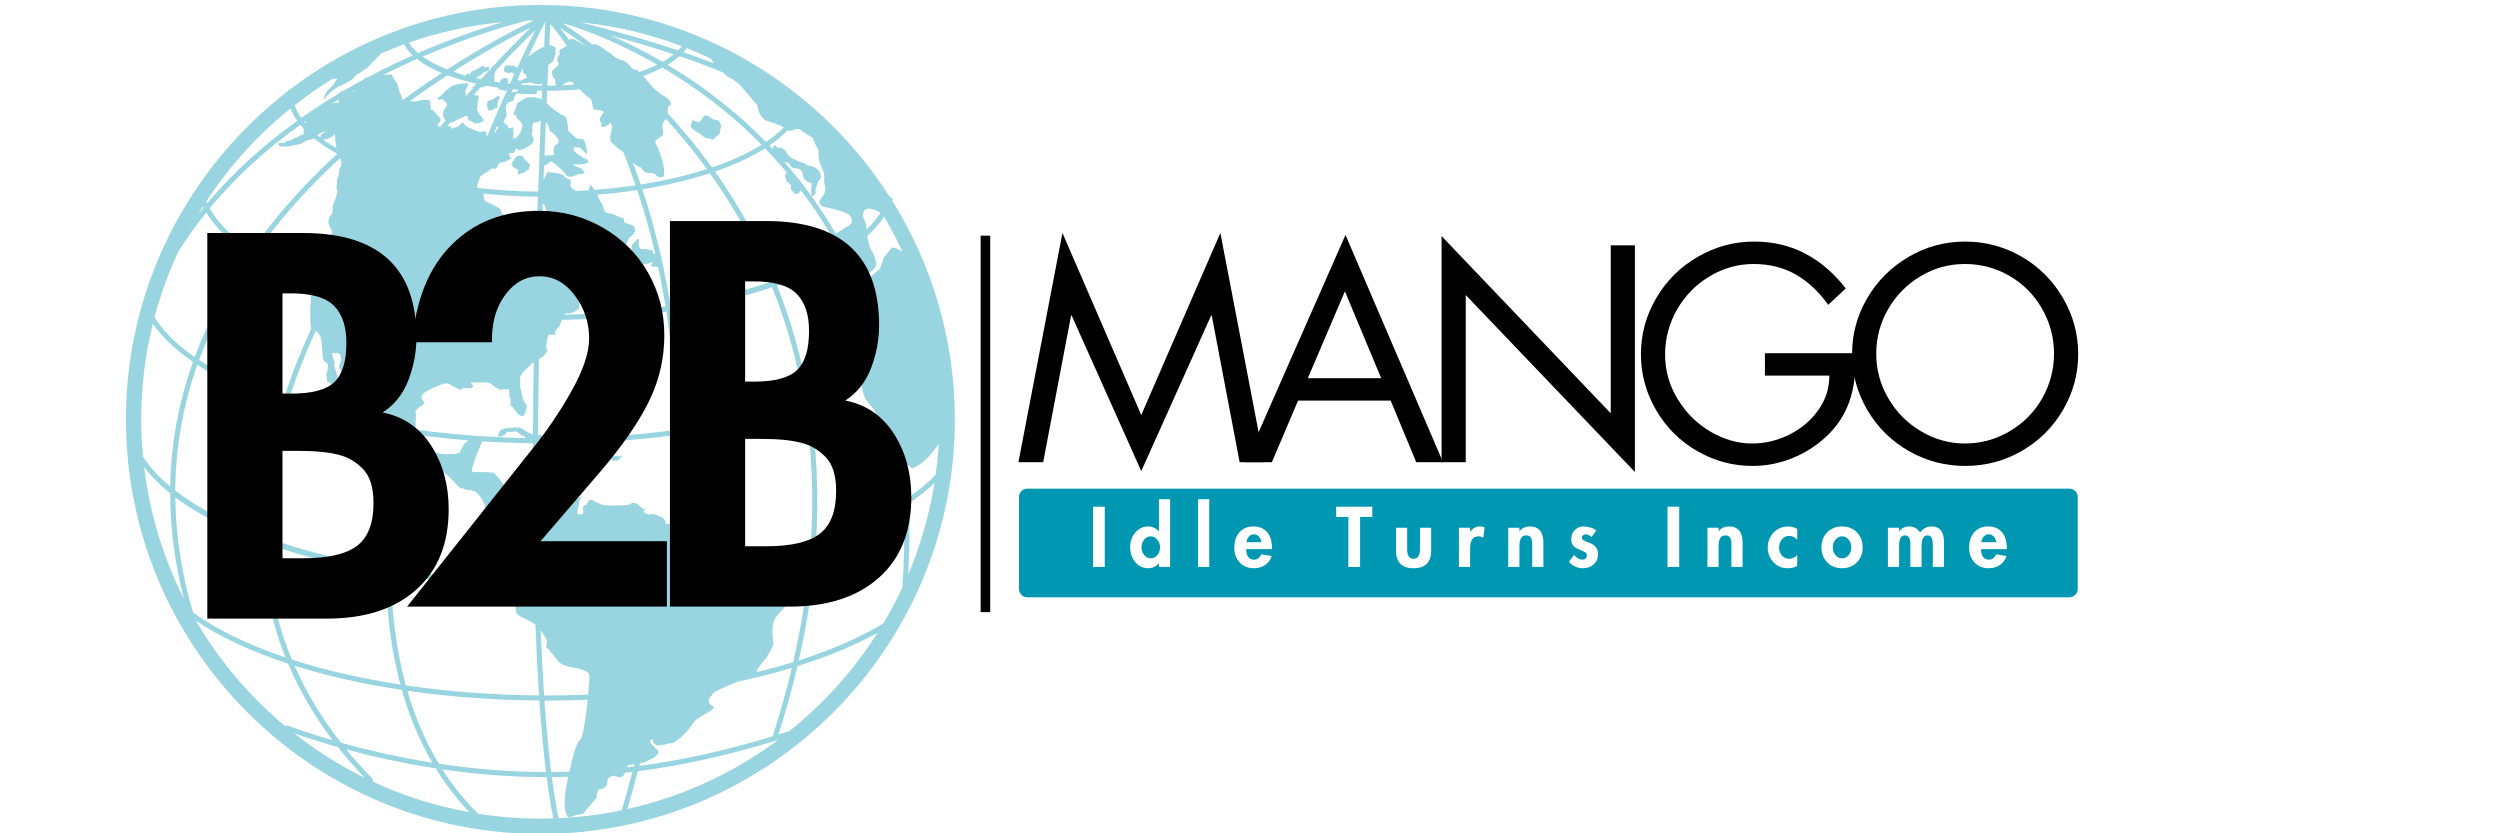
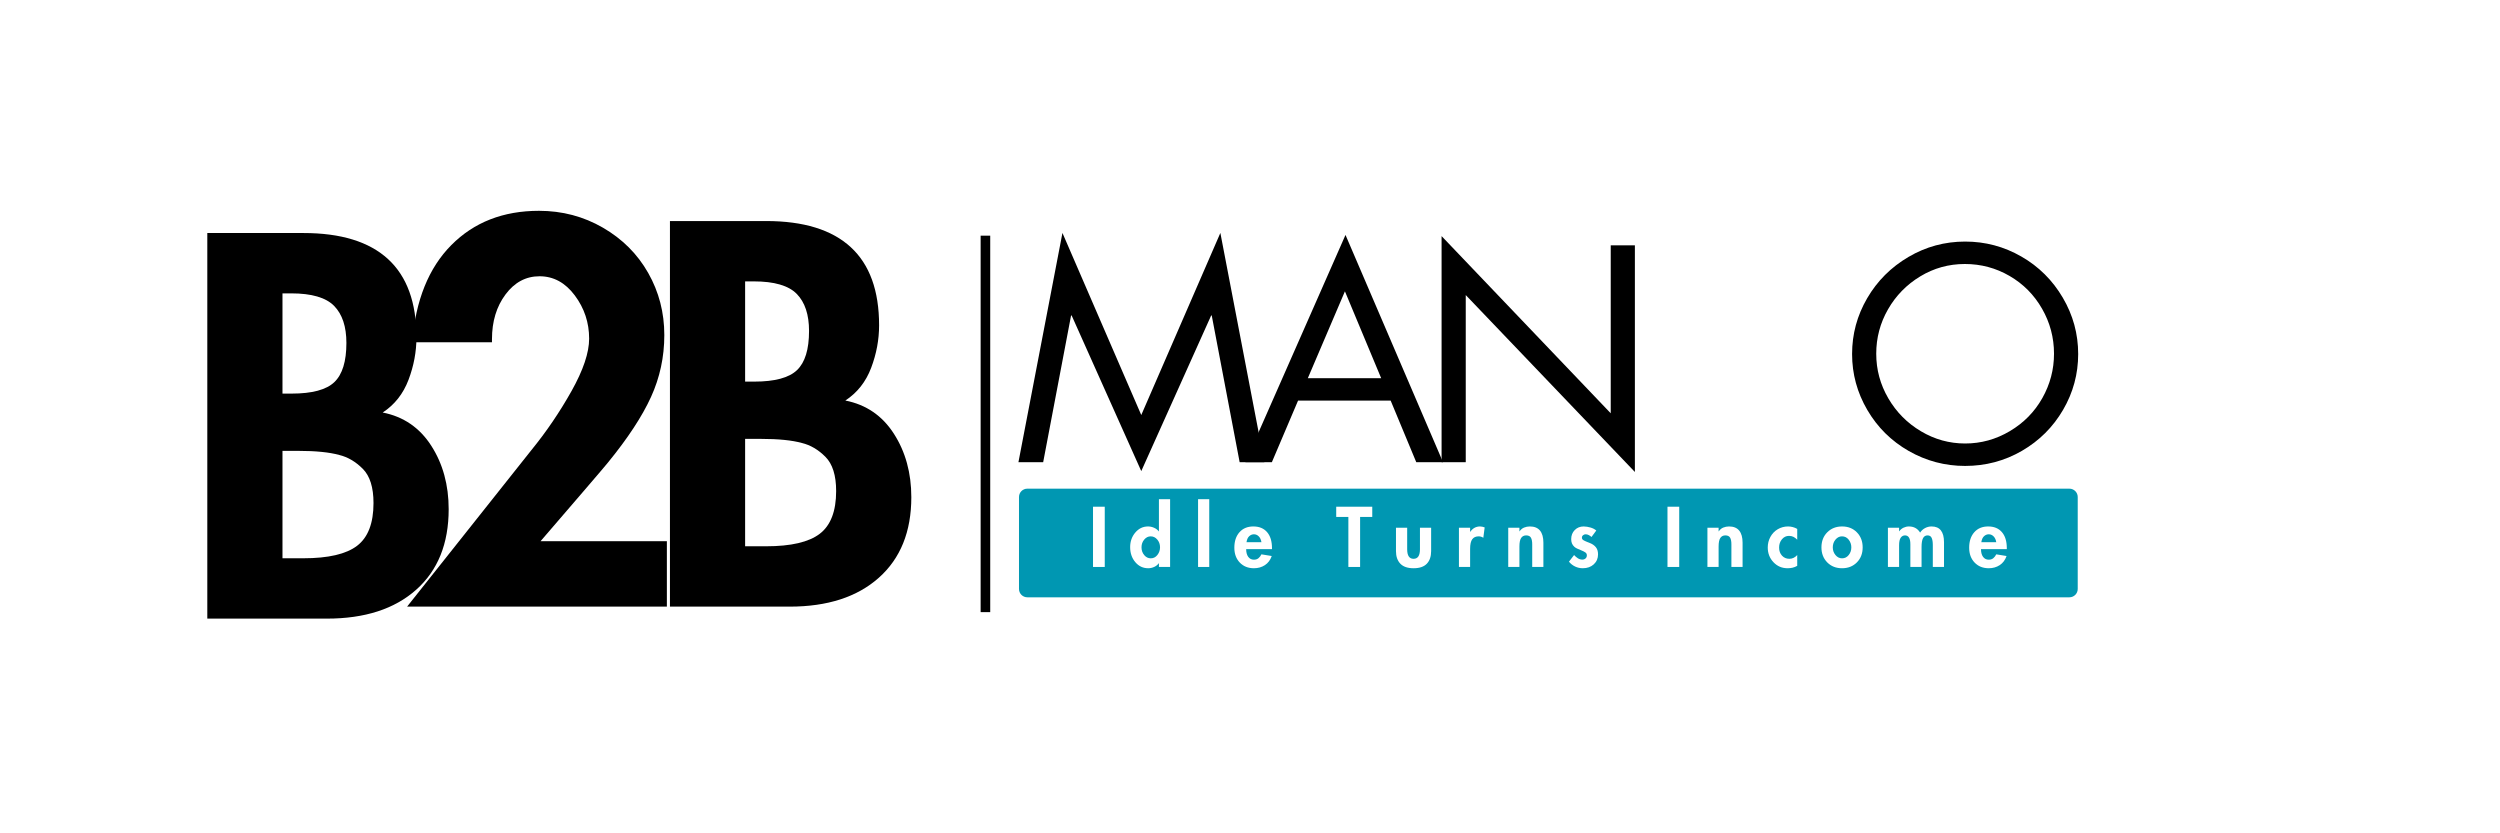
<svg xmlns="http://www.w3.org/2000/svg" width="3000" zoomAndPan="magnify" viewBox="0 0 2250 750" height="1000" preserveAspectRatio="xMidYMid meet" version="1.0">
  <defs>
    <filter x="0%" y="0%" width="100%" height="100%" id="aa0aea20c8">
      <feColorMatrix values="0 0 0 0 1 0 0 0 0 1 0 0 0 0 1 0 0 0 1 0" color-interpolation-filters="sRGB" />
    </filter>
    <g />
    <mask id="6a540cf900">
      <g filter="url(#aa0aea20c8)">
-         <rect x="-225" width="2700" fill="#000000" y="-75" height="900" fill-opacity="0.4" />
-       </g>
+         </g>
    </mask>
    <clipPath id="4424c7d83a">
      <path d="M 1.094 1.25 L 747.578 1.25 L 747.578 747 L 1.094 747 Z M 1.094 1.25 " clip-rule="nonzero" />
    </clipPath>
    <clipPath id="0bc362d69d">
      <rect x="0" width="749" y="0" height="747" />
    </clipPath>
    <clipPath id="6c05b4df4f">
      <path d="M 917.094 439.797 L 1869.949 439.797 L 1869.949 537.574 L 917.094 537.574 Z M 917.094 439.797 " clip-rule="nonzero" />
    </clipPath>
    <clipPath id="510b669f2b">
      <path d="M 924.594 439.797 L 1862.449 439.797 C 1866.59 439.797 1869.949 443.156 1869.949 447.297 L 1869.949 530.074 C 1869.949 534.219 1866.59 537.574 1862.449 537.574 L 924.594 537.574 C 920.453 537.574 917.094 534.219 917.094 530.074 L 917.094 447.297 C 917.094 443.156 920.453 439.797 924.594 439.797 Z M 924.594 439.797 " clip-rule="nonzero" />
    </clipPath>
  </defs>
  <rect x="-225" width="2700" fill="#ffffff" y="-75" height="900" fill-opacity="1" />
  <rect x="-225" width="2700" fill="#ffffff" y="-75" height="900" fill-opacity="1" />
  <g mask="url(#6a540cf900)">
    <g transform="matrix(1, 0, 0, 1, 112, 3)">
      <g clip-path="url(#0bc362d69d)">
        <g clip-path="url(#4424c7d83a)">
          <path fill="#0097b2" d="M 691.152 177.898 C 691.184 177.828 691.215 177.773 691.23 177.727 C 691.676 176.543 691.074 175.219 689.891 174.766 C 689.648 174.672 689.414 174.805 689.156 174.789 C 622.906 70.723 506.602 1.477 374.355 1.477 C 289.543 1.477 211.289 29.992 148.547 77.852 C 147.82 77.992 147.305 78.438 146.988 79.082 C 58.488 147.359 1.32 254.359 1.32 374.527 C 1.32 580.211 168.664 747.547 374.355 747.547 C 580.031 747.547 747.375 580.203 747.375 374.527 C 747.375 302.387 726.742 235.035 691.152 177.898 Z M 683.012 558.098 C 661.758 570.898 636.043 582.066 606.895 591.379 C 614.988 555.547 619.891 521.629 622.129 489.516 C 653.039 479.273 679.902 466.984 701.5 453.078 C 702.32 478.465 701.68 502.895 700.113 525.781 C 694.949 536.863 689.25 547.656 683.012 558.098 Z M 223.199 697.738 C 214.773 689.184 206.934 680.43 199.625 671.484 C 222.785 677.805 250.02 683.891 280.184 688.543 C 288.785 702.531 298.801 715.754 310.426 727.965 C 279.91 722.473 250.734 713.129 223.398 700.434 C 223.898 699.547 223.93 698.477 223.199 697.738 Z M 216.215 697.004 C 193.617 685.879 172.383 672.414 152.762 656.977 C 163.719 660.824 177.004 665.102 192.168 669.398 C 199.578 678.801 207.582 688.004 216.215 697.004 Z M 194.848 665.391 C 177.625 643.387 163.734 620.328 153.152 596.219 C 182.324 605.383 214.906 612.668 249.629 617.934 C 256.16 641.039 265.168 663.016 277.066 683.406 C 245.969 678.469 218.18 671.953 194.848 665.391 Z M 41.156 440.992 C 41.164 471.078 45 502.801 53.617 536.082 C 35.195 499.629 22.797 459.676 17.746 417.488 C 23.988 425.68 31.852 433.5 41.156 440.992 Z M 61.723 548.34 C 50.992 511.871 46.129 477.297 45.816 444.605 C 66.109 459.855 92.539 473.414 123.734 484.816 C 124.77 521.145 131.879 555.812 144.961 588.691 C 111.82 577.531 83.422 563.957 61.723 548.34 Z M 65.578 325.328 C 86.191 338.801 112.07 350.801 141.875 360.906 C 131.449 394.977 124.785 429.965 123.703 465.219 C 123.562 469.965 123.562 474.684 123.609 479.367 C 92.137 467.711 65.633 453.934 45.746 438.52 C 46.027 397.727 53.438 359.934 65.578 325.328 Z M 48.582 223.293 C 56.312 210.934 64.73 199.281 73.652 188.242 C 81.602 201.637 94.762 214.129 112.199 225.41 C 92.922 253.168 75.84 284.207 63.242 318.375 C 47.375 307.309 35.078 295.293 27.074 282.547 C 32.516 262.004 39.754 242.203 48.582 223.293 Z M 66.008 190.383 C 67.535 187.836 69.141 185.34 70.723 182.824 C 70.902 183.199 71.07 183.574 71.234 183.938 C 69.496 186.074 67.715 188.195 66.008 190.383 Z M 187.094 68.043 C 187.711 67.926 188.496 67.871 189.844 67.809 C 193 67.652 190.281 69.086 189.844 70.238 C 189.426 71.383 186.418 75.109 184.539 76.832 C 182.684 78.555 181.391 79.699 180.098 83.844 C 178.82 87.996 180.098 87 181.391 84.562 C 182.684 82.129 185.395 80.129 190.133 76.543 C 194.855 72.965 193.289 74.82 195.73 73.676 C 198.16 72.531 200.023 71.391 203.18 69.66 C 206.336 67.941 204.754 68.523 207.043 65.93 C 209.336 63.359 210.777 63.645 213.488 61.488 C 216.215 59.344 217.641 59.055 218.785 57.91 C 219.941 56.773 220.516 56.328 221.816 54.465 C 223.098 52.605 224.824 52.332 226.398 50.031 C 227.973 47.734 228.832 47.734 230.133 46.012 C 230.297 45.793 230.32 45.629 230.422 45.441 C 237.371 42.387 244.418 39.48 251.594 36.863 C 253.434 40.332 256.066 43.668 259.418 46.836 C 246.355 52.645 232.703 59.234 218.762 66.652 C 218.352 66.738 217.906 66.84 217.367 66.934 C 216.113 67.152 216.691 67.074 215.707 68.258 C 210.535 71.059 205.305 73.988 200.078 77.027 C 198.961 77.344 197.832 78.43 196.156 78.988 C 194.426 79.551 194.148 80.129 192.426 81.273 C 192.301 81.352 192.363 81.539 192.27 81.641 C 181.172 88.293 170.051 95.434 159.012 103.191 C 156.438 99.453 154.523 95.594 153.211 91.684 C 164.043 83.191 175.32 75.266 187.094 68.043 Z M 192.676 86.688 C 192.859 87.578 192.977 88.426 192.715 89.012 C 191.848 91.012 192.715 89.012 190.703 89.293 C 189.012 89.531 188.434 89.992 186.277 90.648 C 188.418 89.309 190.555 87.98 192.676 86.688 Z M 538.684 62.188 C 540.875 64.395 542.934 66.344 544.438 66.934 C 547.297 68.086 549.578 69.801 552.164 71.805 C 554.738 73.832 569.652 91.879 569.652 91.879 C 569.652 91.879 570.516 103.918 579.969 106.488 C 586.469 108.273 590.684 110.035 593.41 111.617 C 588.953 116.199 583.594 120.602 577.383 124.777 C 571.414 118.691 565.453 112.926 559.578 107.582 C 535.684 85.863 511.355 68.797 488.789 55.309 C 492.824 52.867 496.426 50.281 499.457 47.578 C 512.797 52.098 526.102 56.984 538.684 62.188 Z M 602.91 113.66 C 608.07 112.223 607.781 113.945 613.789 117.68 C 619.812 121.41 618.965 119.691 621.535 126.281 C 624.121 132.875 624.684 128.293 624.684 136.879 C 624.684 145.484 630.691 150.922 629.84 156.656 C 628.992 162.395 632.289 166.125 629.934 170.996 C 627.543 175.867 623.816 177.59 626.133 180.457 C 628.414 183.324 627.27 182.746 632.727 183.898 C 638.156 185.039 648.77 187.617 651.645 189.906 C 654.504 192.199 655.379 196.219 653.93 198.223 C 652.496 200.227 651.34 199.938 644.188 204.816 C 642.652 205.844 641.359 206.547 640.137 207.184 C 633.238 195.418 626.055 184.352 618.66 174.035 C 620.273 173.094 621.676 171.859 622.207 170.246 C 622.781 168.52 621.066 169.656 622.207 166.609 C 623.359 163.547 622.398 166.031 623.359 163.547 C 624.316 161.059 624.496 159.922 624.496 159.922 C 624.496 159.922 626.016 158.566 626.398 157.812 C 626.797 157.047 626.957 156.672 626.398 154.188 C 625.836 151.695 626.398 152.449 624.676 150.547 C 622.953 148.641 621.996 147.875 620.477 147.305 C 618.957 146.73 618.176 146.348 617.219 146.168 C 616.273 145.973 616.273 146.73 614.555 145.594 C 612.832 144.445 612.363 143.863 610.305 143.293 C 608.25 142.723 608.453 142.91 605.949 141.766 C 603.449 140.621 602.512 140.035 601.555 139.652 C 600.598 139.281 603.262 141.57 600.598 139.281 C 597.93 136.98 598.711 137.934 597.93 136.98 C 597.152 136.031 597.723 137.559 596.016 134.691 C 594.293 131.824 594.293 131.824 594.293 131.824 L 591.797 130.484 C 591.797 130.484 592.578 129.359 590.668 129.719 C 589.875 129.867 588.945 130.484 587.793 129.719 C 586.656 128.965 586.07 127.031 585.496 127.809 C 585.012 128.48 582.969 129.078 583.5 131.191 C 582.465 130.109 581.441 129 580.422 127.934 C 586.812 123.609 592.336 119.059 596.965 114.312 C 598.266 115.504 598.422 114.914 602.91 113.66 Z M 665.406 193.641 C 664.254 191.062 664.254 185.039 669.41 184.75 C 673.051 184.555 677.891 187.016 680.492 188.504 C 677.094 193.664 672.895 198.699 667.922 203.559 C 667.535 197.055 666.465 196.062 665.406 193.641 Z M 670.332 282.289 C 670.668 285.555 669.98 289.309 669.98 291.672 C 669.98 294.258 667.121 297.406 665.977 302.859 C 664.82 308.301 662.523 305.441 662.523 316.332 C 662.523 321.75 662.188 330.016 662.781 338.09 C 648.668 344.965 633.059 351.32 616.102 357.051 C 609.668 318.977 599.527 284.664 587.309 254.055 C 609.238 246.379 628.461 237.48 644.398 227.578 C 646.105 229.875 647.484 232.113 648.184 234.926 C 649.066 238.363 650.195 240.371 652.223 241.527 C 652.664 241.773 653.07 241.867 653.5 241.914 C 659.82 255.234 665.438 268.723 670.332 282.289 Z M 494.961 469.793 C 494.367 469.582 493.863 469.426 493.137 469.121 C 488.266 467.109 487.113 470.539 487.113 467.984 C 487.113 465.383 487.113 466.262 485.68 464.25 C 484.23 462.242 481.66 461.664 477.934 460.215 C 474.203 458.781 475.637 459.941 474.203 459.941 C 472.77 459.941 471.055 460.793 467.898 458.219 C 464.742 455.648 467.898 458.219 467.609 457.371 C 467.32 456.504 469.043 454.77 469.043 454.77 C 469.043 454.77 469.043 454.77 467.32 454.77 C 465.598 454.77 465.039 453.637 463.883 452.484 C 462.746 451.332 460.738 449.609 458.164 449.609 C 455.578 449.609 456.715 450.188 454.434 451.059 C 452.133 451.906 443.828 451.906 443.828 451.906 C 443.828 451.906 440.965 451.906 438.668 451.906 C 436.371 451.906 436.93 451.906 434.934 451.906 C 432.926 451.906 429.199 451.059 429.199 451.059 C 429.199 451.059 427.477 449.906 424.328 448.773 C 421.18 447.637 422.895 447.055 420.02 446.766 C 417.16 446.477 417.449 448.773 416.016 450.77 C 414.582 452.781 416.016 450.77 414.004 451.906 C 411.996 453.062 412.57 455.07 412.867 455.93 C 413.141 456.793 412.867 459.363 412.867 459.363 C 412.867 459.363 409.992 460.52 408.27 459.652 C 406.547 458.789 409.133 452.211 409.133 449.898 C 409.133 447.629 409.133 449.898 409.406 447.902 C 409.711 445.891 411.996 445.043 411.707 444.168 C 411.434 443.305 407.125 446.469 405.984 446.758 C 404.832 447.047 401.387 449.344 397.094 452.477 C 392.785 455.641 394.508 453.91 392.211 454.488 C 389.926 455.062 389.926 455.062 387.93 457.922 C 385.906 460.785 386.777 459.934 385.906 460.512 C 385.055 461.07 381.898 467.969 381.898 467.969 L 378.168 466.832 C 378.168 466.832 378.168 466.832 375.875 464.516 C 373.586 462.234 375.875 458.211 374.355 456.496 C 374.012 456.133 373.25 456.133 372.293 456.32 C 372.184 441.645 372.129 426.902 372.152 412.105 C 372.641 412.289 373.266 412.469 374.355 412.773 C 378.168 413.793 375.875 413.492 378.168 413.793 C 380.465 414.082 379.312 416.078 382.461 413.793 C 385.625 411.496 385.625 412.93 385.625 411.496 C 385.625 410.062 381.891 407.477 379.461 408.637 C 376.469 410.039 373.008 407.785 372.16 408.637 C 372.16 404.422 372.184 400.203 372.191 395.988 C 372.836 396.004 373.484 396.004 374.113 396.004 C 373.805 396.434 373.5 396.801 374.348 397.453 C 375.867 398.605 369.641 397.742 374.473 400.312 C 379.312 402.902 379.016 402.902 382.461 402.613 C 385.906 402.324 385.898 404.016 389.07 402.754 C 392.203 401.477 395.078 399.738 395.078 399.738 C 395.078 399.738 398.793 399.176 393.645 397.742 C 389.91 396.691 387.402 396.691 385.211 396.035 C 424.035 395.793 461.664 393.16 497.074 388.406 C 497.562 413.973 496.926 441.129 494.961 469.793 Z M 331.73 422.398 C 329.449 421.82 316.543 421.82 313.684 421.82 C 310.816 421.82 314.262 414.926 314.543 413.5 C 314.828 412.082 315.688 409.492 316.27 407.777 C 316.855 406.062 317.695 404.629 318.555 402.621 C 319.418 400.625 319.117 400.898 320.004 398.902 C 320.852 396.895 321.43 396.316 321.711 394.883 C 321.773 394.609 321.82 394.398 321.875 394.195 C 336.883 395.156 352.156 395.762 367.641 395.965 C 367.547 416.664 367.586 437.352 367.75 457.859 C 364.855 459.062 361.809 460.527 360.414 460.801 C 357.555 461.375 355.816 461.086 353.824 460.801 C 351.812 460.527 347.801 458.227 346.652 457.082 C 345.516 455.93 343.793 454.496 343.793 454.496 C 343.793 454.496 342.062 451.906 341.215 450.762 C 340.344 449.609 340.645 449.055 340.07 448.191 C 339.492 447.324 340.344 441.309 340.344 439.316 C 340.344 437.289 342.352 435.574 342.07 434.43 C 341.777 433.277 334.031 422.957 331.73 422.398 Z M 300.781 404.328 C 299.34 405.48 297.633 405.762 293.898 405.762 C 290.176 405.762 287.875 405.762 285.586 405.488 C 283.301 405.199 282.438 404.91 280.996 404.336 C 279.57 403.773 274.684 403.195 271.535 400.617 C 268.387 398.031 271.535 400.617 270.398 397.742 C 269.242 394.883 268.387 393.723 266.086 391.438 C 265.066 390.418 264.203 389.395 263.516 388.422 C 278.523 390.449 293.93 392.078 309.664 393.309 C 307.777 394.203 308.828 394.57 307.09 395.434 C 304.785 396.574 305.363 397.734 302.215 403.18 C 299.051 408.637 302.215 403.188 300.781 404.328 Z M 618.371 173.109 C 618.371 173.109 618.262 173.23 618.191 173.348 C 614.996 168.938 611.785 164.637 608.543 160.492 C 608.273 159.277 608.133 158.793 606.754 158.207 C 602.52 152.84 598.227 147.656 593.934 142.723 C 596.426 143.418 596.598 143.051 597.738 143.863 C 599.094 144.812 599.473 146.918 600.816 147.688 C 602.156 148.453 604.438 148.445 606.355 148.824 C 608.273 149.207 608.273 149.77 609.035 150.547 C 609.801 151.32 610.266 153.035 610.328 153.609 C 610.359 154.188 610.758 155.988 611.32 156.617 C 611.895 157.234 611.336 157.812 612.855 159.152 C 614.375 160.492 613.992 160.625 616.109 161.129 C 618.215 161.645 618.215 161.645 618.215 161.645 C 618.215 161.645 618.598 162.207 618.215 164.504 C 617.809 166.812 618.371 173.109 618.371 173.109 Z M 596.031 152.215 C 594.992 153.828 593.84 155.441 594.691 156.617 C 595.844 158.191 594.883 159.348 596.988 160.875 C 599.094 162.402 598.727 162.402 599.652 163.555 C 600.613 164.691 598.906 166.617 600.809 168.527 C 602.723 170.434 602.527 172.547 605.188 171.395 C 607.867 170.254 606.371 172.539 607.969 169.094 C 608.18 168.625 608.43 168.285 608.637 168.012 C 618.793 181.422 627.965 195.176 636.168 209.18 C 634.285 210.137 633.426 210.934 633.84 212.848 C 634.523 215.785 638.531 220.445 641.344 223.719 C 625.758 233.281 606.887 241.906 585.441 249.395 C 572.152 217.074 556.633 188.973 540.828 165.066 C 537.75 160.391 534.617 155.879 531.484 151.43 C 548.926 145.422 564.059 138.367 576.516 130.527 C 583.367 137.621 589.883 144.852 596.031 152.215 Z M 320.48 389.52 C 320.465 389.52 320.434 389.52 320.41 389.52 C 300.43 388.195 280.926 386.219 262.082 383.66 C 262.082 383.551 262.082 383.465 262.082 383.117 C 262.082 382.25 262.082 379.094 262.082 376.25 C 262.082 373.375 262.652 371.645 262.082 368.785 C 261.512 365.926 263.227 366.215 263.805 364.773 C 264.363 363.34 265.238 363.922 268.387 361.625 C 271.535 359.324 268.387 357.316 267.809 356.465 C 267.25 355.602 267.527 354.742 267.527 353.316 C 267.527 351.867 268.969 352.164 268.969 351.305 C 268.969 350.441 278.711 345.281 283.879 343.562 C 289.027 341.848 285.879 342.422 289.027 342.133 C 292.176 341.848 292.762 343.281 299.129 346.438 C 305.469 349.586 302.215 346.707 304.504 346.438 C 306.805 346.133 308.523 346.438 310.527 346.438 C 312.531 346.438 313.387 345.281 313.676 344.426 C 313.965 343.562 311.953 342.414 311.953 341.559 C 311.953 340.699 315.688 341.277 317.395 341.277 C 319.102 341.277 321.414 341.277 324.562 341.277 C 327.711 341.277 329.152 341.559 330.586 342.992 C 332.012 344.434 333.164 345.281 336.602 347.02 C 340.039 348.734 338.887 347.293 340.895 347.293 C 342.906 347.293 342.906 347.293 344.918 347.293 C 346.918 347.293 346.055 349.594 346.352 352.164 C 346.637 354.75 347.496 356.473 347.496 356.473 C 347.496 356.473 347.496 356.473 347.496 359.902 C 347.496 363.348 348.344 362.488 349.227 363.059 C 350.074 363.617 354.375 371.957 357.82 371.379 C 361.258 370.805 359.535 370.227 360.688 368.496 C 361.824 366.781 362.113 361.906 362.113 361.906 C 362.113 361.906 360.113 359.324 359.535 358.18 C 358.965 357.043 357.82 353.309 357.539 351.578 C 357.25 349.848 356.965 347.277 356.387 346.43 C 355.809 345.562 356.387 341.551 356.113 338.402 C 355.809 335.246 357.25 334.957 357.547 333.812 C 357.828 332.676 360.121 330.953 360.695 330.078 C 361.266 329.215 363.844 327.508 364.988 325.777 C 365.738 324.68 367 323.992 368.371 323.309 C 368.035 344.691 367.789 366.395 367.68 388.188 C 365.09 387.035 361.273 385.055 361.273 385.055 C 361.273 385.055 358.398 382.547 356.121 381.977 C 353.824 381.402 350.676 381.977 347.801 381.977 C 344.941 381.977 338.629 383 337.77 385.055 C 336.922 387.129 335.762 389.715 335.762 389.715 C 335.762 389.715 336.914 389.715 338.629 389.715 C 340.344 389.715 340.344 388.852 342.062 388.281 C 343.793 387.707 343.504 384.867 345.797 385.711 C 348.086 386.551 351.242 384.582 353.246 385.711 C 355.242 386.84 358.398 389.715 358.398 389.715 C 358.398 389.715 358.973 388.281 359.848 389.715 C 360.152 390.23 361.016 390.77 362.043 391.281 C 347.973 391.023 334.133 390.418 320.48 389.52 Z M 292.934 107.645 C 297.633 107.074 297.055 105.352 301.629 103.918 C 306.227 102.484 306.508 100.473 308.516 101.617 C 310.527 102.758 307.941 105.055 310.809 105.641 C 313.676 106.207 314.254 108.703 317.402 107.883 C 320.566 107.074 317.969 109.078 320.566 107.074 C 323.137 105.062 323.992 107.922 323.137 105.062 C 322.277 102.203 319.109 100.473 318.547 97.902 C 317.969 95.324 316.84 97.816 317.402 94.277 C 317.969 90.742 317.688 90.164 318.258 88.434 C 318.836 86.711 318.836 86.152 318.836 84.422 C 318.836 82.699 319.684 83.281 315.109 82.699 C 314.797 82.668 314.512 82.684 314.215 82.684 C 316.238 80.367 318.219 78.172 320.191 75.973 C 324.438 74.789 320.734 75.777 324.852 74.68 C 325.918 74.398 326.512 74.312 326.875 74.297 C 327.039 74.328 327.211 74.375 327.391 74.398 C 327.469 74.453 327.523 74.469 327.625 74.438 C 330.211 74.898 332.898 75.258 335.566 75.648 C 335.426 76.246 336.188 76.02 337.07 76.895 C 338.043 77.828 335.746 77.539 338.043 77.828 C 340.328 78.117 337.754 77.828 340.328 78.117 C 342.914 78.406 342.336 79.551 344.059 78.117 C 344.254 77.953 344.379 77.859 344.535 77.727 C 341.105 85.387 337.457 93.766 333.719 102.5 C 332.418 103.965 332.645 103.746 333.055 104.074 C 330.852 109.199 328.645 114.523 326.379 119.984 C 325.371 120.047 325.996 118.816 325.996 118.816 C 325.996 118.816 325.996 115.957 324.281 115.086 C 322.566 114.234 324.281 115.086 321.703 115.66 C 319.117 116.238 319.996 115.949 318.555 115.371 C 317.121 114.797 314.828 114.234 312.234 112.801 C 309.664 111.359 310.527 112.223 308.812 111.359 C 307.098 110.496 306.805 109.918 305.371 107.914 C 303.941 105.922 301.941 109.926 301.066 110.504 C 300.219 111.078 293.906 112.801 293.906 112.801 C 293.906 112.801 293.906 112.801 293.906 111.648 C 293.906 110.512 291.902 110.512 291.902 110.512 C 291.902 110.512 291.289 110.652 290.367 110.773 C 291.219 109.738 292.082 108.68 292.934 107.645 Z M 358.695 60.352 C 358.391 62.938 360.121 63.785 360.977 63.934 C 361.832 64.082 361.832 66.941 361.832 66.941 C 361.832 66.941 355.809 70.379 355.227 69.531 C 355.023 69.195 354.43 68.797 353.777 68.398 C 355.328 64.988 356.84 61.707 358.297 58.574 C 358.547 59.188 358.75 59.766 358.695 60.352 Z M 384.766 53.18 C 385.633 52.605 387.629 47.445 387.93 46.012 C 388.203 44.578 387.93 42.293 387.93 40.574 C 387.93 38.852 385.328 38.273 383.316 37.703 C 382.969 37.609 382.664 37.641 382.359 37.656 C 382.773 29.219 383.105 22.695 383.316 18.48 C 386.543 22.316 391.734 28.836 398.141 38.023 C 397.391 38.492 396.574 39.094 396.129 39.52 C 395.551 40.098 392.125 41.047 391.914 41.812 C 391.734 42.574 391.148 44.297 391.148 44.297 C 391.148 44.297 392.668 45.816 391.148 46.781 C 389.629 47.727 389.062 51.941 389.809 52.707 C 390.574 53.469 391.164 53.844 390.766 54.809 C 390.387 55.77 388.102 57.855 387.527 58.246 C 386.949 58.629 384.844 60.352 384.648 61.887 C 384.473 63.406 385.43 65.703 386.008 67.043 C 386.566 68.367 387.891 66.652 387.711 69.902 C 387.621 71.484 387.836 72.988 388.461 73.98 C 385.859 74.043 383.254 74.121 380.637 74.121 C 380.941 67.41 381.215 61.215 381.488 55.48 C 382.312 54.652 384.066 53.641 384.766 53.18 Z M 379.469 192.496 C 379.945 194.629 378.09 195.699 375.953 196.625 C 376.133 191.039 376.32 185.512 376.5 180.09 C 378.309 181.07 377.988 181.602 379.461 185.613 C 381.035 189.914 378.734 189.34 379.469 192.496 Z M 351.805 72.691 C 351.961 72.77 352.062 72.801 352.195 72.863 C 352.039 72.855 351.914 72.832 351.766 72.809 C 351.773 72.777 351.789 72.73 351.805 72.691 Z M 375.828 78.641 C 375.719 81.242 375.625 83.891 375.488 86.617 C 375.105 86.367 374.762 86.113 374.355 85.855 C 372.547 84.711 368.129 84.414 364.703 84.414 C 361.266 84.414 356.676 87.852 354.383 89.285 C 352.086 90.734 354.383 89.285 351.234 96.453 C 348.082 103.621 352.086 98.75 352.66 101.609 C 353.238 104.48 352.66 101.609 353.238 103.047 C 353.816 104.488 356.113 105.344 357.547 108.203 C 358.973 111.078 357.828 110.215 357.547 112.801 C 357.258 115.371 356.395 115.949 354.672 118.52 C 352.949 121.109 353.535 120.531 351.242 121.395 C 348.938 122.246 349.801 121.109 349.801 121.109 C 349.801 121.109 350.379 114.789 350.09 113.938 C 349.801 113.09 350.09 111.078 348.938 111.641 C 347.801 112.215 346.367 113.363 345.516 111.93 C 344.652 110.496 344.941 109.918 344.941 109.918 C 344.941 109.918 342.07 108.195 341.496 107.348 C 340.926 106.48 342.07 104.766 342.07 104.766 C 342.07 104.766 343.801 102.188 343.801 101.324 C 343.801 100.465 343.801 98.465 343.801 98.465 L 343.227 94.73 L 343.227 92.066 C 343.438 91.574 343.652 91.059 343.863 90.578 L 345.805 89.285 L 350.105 87.57 L 350.973 83.836 L 352.676 81.266 C 352.676 81.266 359.855 81.547 360.992 81.547 C 362.129 81.547 368.73 81.832 369.891 81.832 C 370.957 81.832 371.504 78.949 371.566 78.539 C 372.977 78.586 374.402 78.617 375.828 78.641 Z M 379.469 107.363 C 380.746 107.922 381.324 109.934 382.469 113.098 C 383.621 116.246 383.047 115.668 383.902 115.668 C 384.766 115.668 386.488 117.68 386.488 117.68 C 386.488 117.68 390.781 121.41 390.781 123.695 C 390.781 125.977 389.934 125.984 388.5 127.133 C 387.051 128.277 386.488 130 386.199 131.723 C 385.914 133.445 387.355 136.305 385.641 136.59 C 383.902 136.871 383.902 136.871 379.477 136.871 C 378.898 136.871 378.426 136.902 378.051 136.965 C 378.426 126.547 378.836 116.613 379.219 107.223 C 379.273 107.254 379.406 107.332 379.469 107.363 Z M 317.457 166.125 C 317.441 165.852 317.402 165.664 317.402 165.262 C 317.402 162.402 318.844 160.68 319.691 157.531 C 320.566 154.383 321.422 155.52 327.445 150.922 C 333.453 146.348 330.875 149.496 333.172 148.926 C 335.465 148.352 334.895 148.641 336.32 145.492 C 337.754 142.336 340.055 143.762 343.492 142.047 C 346.918 140.332 343.492 142.047 346.918 140.332 C 350.363 138.609 346.918 140.332 346.637 137.176 C 346.352 134.027 344.34 134.887 348.074 134.887 C 351.805 134.887 350.949 133.453 350.949 133.453 C 350.949 133.453 350.949 133.453 352.086 131.441 C 353.23 129.43 354.098 132.008 354.953 132.008 C 355.801 132.008 357.539 132.008 360.113 130.574 C 362.684 129.133 364.422 128.285 365.84 127.141 C 367.281 125.992 367.57 125.699 368.129 122.84 C 368.707 119.977 366.992 120.258 366.703 118.258 C 366.406 116.246 367.562 115.957 367.273 114.234 C 366.984 112.512 366.984 111.648 366.984 111.648 C 366.984 111.648 366.984 110.215 367.844 108.211 C 368.699 106.207 369.285 107.922 370.996 107.074 C 372.703 106.215 373.578 106.785 374.348 105.641 C 374.41 105.531 374.582 105.578 374.684 105.531 C 373.891 124.691 373.07 146.199 372.262 169.469 C 353.316 169.219 334.973 168.082 317.457 166.125 Z M 354.074 77.711 C 354.043 79.77 353.465 79.551 351.805 79.551 C 350.434 79.551 349.492 80.02 348.211 80.734 C 348.711 79.566 349.234 78.453 349.738 77.297 C 351.195 77.438 352.609 77.602 354.074 77.711 Z M 335.348 110.371 C 335.801 110.781 336.219 111.18 336.328 111.945 C 336.617 113.953 336.328 111.945 335.473 113.379 C 334.613 114.805 334.312 115.379 332.676 116.777 C 333.555 114.617 334.449 112.465 335.348 110.371 Z M 372.121 174.051 C 371.848 182.148 371.574 190.43 371.301 198.902 C 369.992 199.828 369.719 200.801 369.293 203.383 C 368.715 206.809 370.727 205.383 370.445 210.543 C 370.141 215.703 370.141 213.129 367.852 215.988 C 365.559 218.848 364.422 217.422 362.684 217.129 C 360.969 216.848 359.262 211.391 358.688 207.668 C 358.109 203.941 359.254 203.941 358.957 200.219 C 358.688 196.492 357.531 196.789 354.656 194.77 C 351.797 192.762 350.941 193.633 348.066 192.762 C 345.195 191.91 344.918 192.191 341.191 190.477 C 337.457 188.754 340.621 188.18 338.605 185.887 C 336.602 183.598 334.582 183.02 332.004 181.586 C 329.434 180.152 327.43 179.008 325.699 178.438 C 323.977 177.859 323.699 176.141 323.402 173.277 C 323.309 172.367 323.012 171.758 322.629 171.238 C 338.566 172.867 355.109 173.824 372.121 174.051 Z M 325.141 237.785 C 326.293 237.785 329.723 235.207 334.328 232.223 C 334.328 232.223 334.328 232.223 336.039 233.195 C 337.762 234.16 336.039 233.195 335.754 234.051 C 335.473 234.91 337.188 234.91 338.621 237.207 C 340.062 239.5 347.512 244.371 346.926 245.812 C 346.359 247.246 346.926 245.812 337.18 247.246 C 327.445 248.68 337.18 247.246 334.328 246.957 C 331.441 246.676 331.441 244.668 329.723 244.098 C 328.008 243.52 328.289 242.086 324.852 241.797 C 321.422 241.52 324.852 241.797 321.703 242.086 C 318.555 242.375 320.27 242.664 317.688 242.086 C 315.117 241.52 315.117 240.652 315.117 240.652 C 315.117 240.652 324 237.785 325.141 237.785 Z M 422.918 167.902 C 421.977 166.32 421.129 164.934 420.012 163.828 C 418.305 162.105 420.012 163.828 418.02 166.703 C 416.008 169.562 418.02 166.703 418.461 167.84 C 418.508 167.934 418.461 168.074 418.414 168.191 C 414.379 168.48 410.289 168.672 406.18 168.867 C 404.996 168.223 403.758 167.34 402.543 166.117 C 400.242 163.82 402.254 163.242 401.676 160.383 C 401.117 157.523 401.387 158.949 399.379 158.09 C 397.383 157.234 396.805 157.234 395.957 155.801 C 395.094 154.367 392.793 153.789 391.086 153.223 C 389.348 152.645 387.355 152.645 383.055 152.074 C 378.742 151.5 380.754 152.934 379.477 154.656 C 378.758 155.605 377.926 157.086 377.223 159.355 C 377.387 154.805 377.535 150.328 377.707 145.941 C 378.285 145.895 378.875 145.754 379.469 145.484 C 381.324 144.617 383.621 142.039 383.621 142.039 C 383.621 142.039 386.48 143.48 389.629 146.348 C 392.777 149.207 394.805 150.922 396.801 153.508 C 398.793 156.09 400.531 157.242 406.25 154.656 C 411.988 152.074 407.988 154.375 411.988 153.508 C 416.008 152.652 413.125 150.922 411.988 149.496 C 410.848 148.062 408.84 147.773 405.977 146.629 C 403.102 145.492 403.391 144.617 405.977 144.906 C 408.551 145.195 411.699 145.195 415.43 144.043 C 419.164 142.902 416.863 140.91 416.863 140.91 C 416.863 140.91 412.281 139.172 407.699 135.453 C 403.102 131.73 404.824 132.297 404.266 130.582 C 403.688 128.863 407.996 129.727 409.133 129.727 C 410.273 129.727 411.707 131.738 414.582 134.316 C 417.441 136.887 416.289 133.746 416.289 132.875 C 416.289 132.016 415.148 127.148 414.004 123.984 C 412.867 120.836 408.848 122.551 407.414 121.699 C 405.977 120.836 400.242 115.676 399.668 114.805 C 399.105 113.953 398.801 103.34 396.809 101.914 C 394.812 100.473 392.211 99.906 390.504 98.48 C 388.766 97.043 386.48 95.602 384.766 94.176 C 383.215 92.875 381.434 90.957 379.945 89.742 C 380.105 85.957 380.262 82.27 380.426 78.723 C 390.473 78.707 400.227 78.195 409.664 77.305 C 411.777 79.379 413.91 81.602 415.43 82.91 C 417.91 85.012 420.801 85.379 421.168 90.926 C 421.547 96.469 423.27 95.898 425.926 95.898 C 428.609 95.898 430.703 97.043 431.289 97.426 C 431.848 97.816 429.965 99.539 429.387 100.863 C 428.809 102.203 426.707 103.738 428.609 106.785 C 430.523 109.848 427.105 111.766 431.391 111.18 C 434.477 110.766 436.309 108.5 437.461 107.324 C 437.938 108.375 438.434 109.473 438.926 110.543 C 438.816 111.617 438.684 112.754 438.543 113.859 C 438.16 117.102 435.027 122.465 439.074 125.906 C 443.133 129.344 443.898 130.871 447.137 132.398 C 447.746 132.672 448.207 132.977 448.672 133.266 C 452.555 142.84 456.34 153.027 459.996 163.789 C 448.066 165.562 435.676 166.938 422.918 167.902 Z M 393.473 73.809 C 396.363 72.188 399.426 69.996 401.676 70.48 C 403.961 70.965 403.336 71.531 404.996 73.098 C 401.188 73.402 397.352 73.652 393.473 73.809 Z M 457.473 143.121 C 459.613 144.984 459.902 145.777 463.027 146.918 C 466.652 148.258 465.312 149.402 467.406 151.125 C 469.512 152.855 471.047 152.645 474.289 152.645 C 477.543 152.645 478.887 155.715 480.605 156.082 C 482.312 156.469 482.906 157.047 484.23 156.082 C 485.57 155.129 485.57 157.43 485.57 153.789 C 485.57 150.16 486.352 152.27 485.57 148.062 C 484.809 143.855 481.949 133.156 479.266 128.387 C 476.586 123.609 477.926 123.805 480.227 121.699 C 482.508 119.598 484.988 120.172 484.988 116.543 C 484.988 112.902 482.883 112.148 484.988 107.363 C 485.836 105.445 486.723 104.75 487.434 104.137 C 499.715 117.609 512.168 132.523 524.238 149.168 C 506.34 154.902 486.297 159.617 464.641 163.047 C 462.293 156.16 459.91 149.52 457.473 143.121 Z M 376.047 74.043 C 369.609 73.98 363.277 73.723 357.082 73.262 C 356.012 71.633 361.918 72.336 363.262 71.523 C 364.703 70.66 369.562 72.375 369.562 72.375 C 369.562 72.375 372.16 72.949 374.355 72.66 C 375.363 72.523 375.648 72.645 375.742 72.801 C 375.852 72.531 376 72.07 376.164 71.57 C 376.125 72.414 376.086 73.207 376.047 74.043 Z M 353.512 58.027 C 351.578 56.969 350.488 56.086 349.164 56.07 C 347.504 56.047 349.508 56.617 347.504 56.047 C 345.5 55.48 343.203 56.07 343.203 56.07 C 342.055 57.488 342.625 55.77 342.055 57.488 C 341.48 59.211 341.48 62.297 342.625 62.195 C 343.777 62.07 342.055 61.215 343.777 62.07 C 345.5 62.938 344.051 62.938 345.5 62.938 C 346.926 62.938 346.746 62.016 347.848 62.188 C 348.93 62.352 346.645 60.926 348.93 62.352 C 349.934 62.977 350.512 63.266 350.988 63.469 C 349.73 66.195 348.406 69.156 347.09 72.055 C 347.051 72.039 346.98 71.977 346.98 71.977 C 346.98 71.977 346.855 72.125 346.723 72.312 C 346.125 72.234 345.523 72.188 344.934 72.125 C 344.934 72.07 344.918 72.039 344.934 71.977 C 345.211 68.656 345.211 68.656 345.211 68.656 L 344.066 67.191 C 344.066 67.191 343.258 66.887 341.66 67.191 C 340.062 67.52 337.777 69.531 337.918 70.379 C 338.027 71.098 338.926 70.363 338.371 71.266 C 336.492 71.004 334.574 70.746 332.715 70.457 C 332.785 70.168 332.848 69.918 332.891 69.484 C 333.18 66.941 332.891 64.129 332.891 64.129 C 332.891 64.129 333.305 62.539 334.387 60.398 C 349.406 44.234 361.824 31.844 369.742 24.191 C 365.848 31.984 360.199 43.59 353.512 58.027 Z M 396.23 279.918 C 397.969 277.621 400.25 281.074 406.258 276.77 C 412.281 272.461 408.559 275.043 409.133 273.621 C 409.711 272.18 409.133 271.895 409.133 270.477 C 409.133 269.035 410.273 266.742 410.273 265.879 C 410.273 265.012 411.996 263.867 413.707 262.441 C 415.422 261.016 416.008 261.305 418.594 260.141 C 421.164 259.004 422.312 257.852 423.16 257.297 C 424.043 256.723 424.898 254.711 430.344 251.266 C 435.777 247.828 430.617 253.27 430.043 254.711 C 429.48 256.145 424.609 260.141 425.461 264.172 C 426.324 268.176 426.895 265.309 430.043 264.738 C 433.191 264.172 438.074 259.293 438.934 257.852 C 439.797 256.41 446.969 250.977 446.68 249.84 C 446.391 248.688 446.391 247.254 446.391 247.254 C 446.391 247.254 443.82 246.395 440.383 244.676 C 436.93 242.953 440.383 244.676 435.223 243.23 C 430.051 241.797 435.223 243.23 432.926 240.66 C 430.625 238.09 432.926 240.66 429.777 239.516 C 426.629 238.371 429.777 239.516 429.777 237.512 C 429.777 235.504 432.652 236.062 434.934 232.23 C 437.234 228.379 436.371 229.469 434.934 227.758 C 433.5 226.043 433.199 227.477 430.051 227.477 C 426.902 227.477 426.629 227.758 421.758 229.191 C 416.871 230.641 421.758 229.191 419.746 232.238 C 417.738 235.277 418.312 234.355 416.871 235.512 C 415.438 236.648 414.012 237.52 408.566 238.098 C 403.117 238.656 408.566 238.098 409.414 236.359 C 410.281 234.637 409.414 236.359 412.289 232.238 C 415.148 228.098 414.879 229.773 416.297 227.766 C 417.746 225.754 420.605 225.191 422.617 223.75 C 424.625 222.309 426.051 222.895 428.918 222.309 C 431.797 221.75 437.828 222.309 443.547 222.027 C 449.266 221.75 448.418 221.172 449.852 219.449 C 451.285 217.727 453 214.289 453.582 212.281 C 454.168 210.27 455.594 210.559 456.172 209.707 C 456.73 208.844 459.887 205.977 459.605 204.254 C 459.301 202.539 459.031 200.824 457.598 199.953 C 456.164 199.102 454.734 199.102 451.859 197.949 C 449 196.812 449.578 197.375 449.578 193.938 C 449.578 190.5 449.578 193.938 448.711 193.648 C 447.863 193.359 443.555 191.359 440.109 189.914 C 436.672 188.48 438.402 189.637 434.68 188.777 C 430.953 187.922 431.227 181.898 429.793 180.465 C 428.562 179.238 427.113 175.359 425.484 172.266 C 437.844 171.262 449.93 169.891 461.539 168.129 C 463.668 174.52 465.77 181.078 467.781 187.883 C 471.328 199.766 474.707 212.617 477.887 226.316 C 476.82 225.223 476.656 225.277 475.652 224.188 C 474.375 222.754 477.949 222.895 473.797 222.035 C 469.645 221.18 468.211 220.891 467.07 221.18 C 465.918 221.469 465.203 221.328 465.203 221.328 C 465.203 221.328 464.773 221.18 464.195 220.602 C 463.621 220.043 462.902 218.594 462.902 217.453 C 462.902 216.316 462.902 214.883 462.902 214.02 C 462.902 213.168 463.48 212.156 462.762 212.297 C 462.047 212.453 461.328 212.297 461.328 212.297 C 459.031 215.602 456.457 217.027 456.582 218.031 C 456.738 219.035 456.293 220.602 456.582 221.328 C 456.887 222.043 456.676 222.902 456.473 224.047 C 456.309 225.199 455.727 225.051 455.32 227.211 C 454.875 229.355 454.012 230.945 454.012 231.504 C 454.012 232.082 453.434 232.371 454.012 233.938 C 454.59 235.52 450.145 234.801 454.59 235.52 C 459.031 236.234 457.605 235.23 462.188 235.52 C 466.77 235.797 465.488 235.082 469.496 234.512 C 473.516 233.938 474.652 232.93 475.52 233.07 C 476.367 233.219 474.512 234.598 473.797 235.773 C 473.078 236.953 475.652 236.945 477.527 236.945 C 478.871 236.945 479.539 237.52 480.359 237.418 C 482.766 248.633 484.988 260.414 486.98 272.758 C 458.258 276.965 427.703 279.547 396.074 280.215 C 396.121 280.082 396.152 280.027 396.23 279.918 Z M 484.215 233.586 C 484.309 233.242 484.23 232.875 483.957 232.41 C 480.32 215.895 476.328 200.598 472.176 186.574 C 470.211 179.957 468.172 173.605 466.105 167.363 C 488.176 163.805 508.598 158.895 526.848 152.918 C 530.316 157.766 533.762 162.641 537.133 167.762 C 552.672 191.328 568 219.035 581.105 250.891 C 554.582 259.816 524.293 267.008 491.492 272.066 C 489.297 258.559 486.863 245.742 484.215 233.586 Z M 528.82 147.719 C 515.789 129.641 502.309 113.402 489.023 99 C 489.008 98.648 489.023 98.387 489.008 97.996 C 488.609 90.539 490.348 93.219 491.484 91.113 C 492.641 89.004 489.602 85.949 486.523 84.047 C 483.461 82.129 476.766 77.539 474.676 74.68 C 473.477 73.051 470.094 68.945 466.867 65.422 C 473.211 63.156 479.004 60.613 484.176 57.855 C 507.141 71.398 532.047 88.754 556.484 110.961 C 562.375 116.324 567.961 121.793 573.406 127.336 C 561.152 134.996 546.156 141.875 528.82 147.719 Z M 463.285 61.777 C 462.25 60.816 461.336 60.055 460.73 59.766 C 457.867 58.441 459.785 61.879 454.992 56.328 C 450.23 50.805 447.934 51.363 445.812 50.602 C 443.727 49.844 442.012 48.887 439.508 46.789 C 437.031 44.68 438.762 45.84 436.074 44.305 C 433.391 42.777 432.848 41.836 428.055 38.578 C 425.227 36.652 422.77 36.691 421.172 37.02 C 410.25 28.688 401.008 22.348 394.297 17.996 C 395.543 18.293 397.062 18.652 398.465 18.996 C 414.051 23.883 444.082 34.805 479.508 55.145 C 474.621 57.527 469.223 59.766 463.285 61.777 Z M 415.102 38.188 C 414.691 38.109 413.73 37.625 411.621 36.27 C 406.258 32.836 403.031 31.496 401.684 32.07 C 401.141 32.297 400.586 32.602 400.086 32.867 C 397.102 28.68 394.367 24.98 392.055 22.012 C 397.961 25.844 405.785 31.207 415.102 38.188 Z M 377.684 39.207 C 375.379 39.613 371.832 42.309 370.141 43.152 C 368.777 43.836 366.789 45.309 363.176 48.164 C 371.035 31.617 376.695 20.523 378.836 16.359 C 378.617 20.625 378.223 28.402 377.684 39.207 Z M 320.953 68.289 C 319.395 67.973 317.898 67.605 316.387 67.254 C 316.551 67.113 316.621 67.098 316.848 66.934 C 319.996 64.363 318.844 66.188 321.422 64.129 C 324 62.07 319.996 63.785 324 62.062 C 328.016 60.344 328.016 60.344 328.016 60.344 L 328.016 57.195 L 323.473 57.48 C 323.145 58.043 325.148 54.047 320.277 57.48 C 315.398 60.918 313.395 60.344 312.82 61.207 C 312.242 62.07 310.246 64.129 310.246 64.129 C 310.246 64.129 307.098 62.172 307.387 64.129 C 307.434 64.52 307.449 64.762 307.465 65.016 C 303.438 63.91 299.625 62.711 295.957 61.441 C 326.09 42.184 351.281 28.867 365.676 21.73 C 355.91 31.207 340.039 47.164 320.953 68.289 Z M 316.449 72.266 C 316.031 72.691 315.812 73.113 315.117 74.105 C 313.676 76.113 309.953 75.539 313.676 76.113 C 313.77 76.129 313.832 76.145 313.918 76.16 C 311.805 78.539 309.734 80.852 307.574 83.336 C 307.27 83.09 307.09 82.66 307.09 81.848 C 307.09 78.125 305.363 81.281 307.09 78.125 C 308.812 74.969 310.238 72.391 309.094 72.102 C 307.949 71.812 304.504 72.102 304.504 72.102 C 301.934 72.676 296.773 72.676 293.625 75.258 C 290.461 77.836 289.895 77.547 287.883 80.129 C 285.879 82.707 284.734 82.707 284.156 83.562 C 283.582 84.422 280.152 86.066 281.859 86.68 C 283.582 87.289 284.156 85.777 286.168 86.68 C 288.18 87.578 289.902 89.578 289.902 89.578 C 289.902 89.578 289.902 90.734 290.191 91.879 C 290.461 93.016 286.738 95.891 287.035 96.75 C 287.312 97.605 286.176 99.898 287.035 101.617 C 287.852 103.277 286.652 102.883 289.113 105.133 C 287.469 107.129 285.84 109.102 284.164 111.141 C 283.496 111.164 283.238 111.133 282.73 110.797 C 281.867 110.223 281.867 108.211 281.867 108.211 C 281.867 108.211 284.453 106.488 284.453 105.641 C 284.453 104.781 284.164 103.629 284.164 103.629 L 282.156 101.051 C 282.156 101.051 279.008 97.902 278.562 97.035 C 278.102 96.172 275.852 95.586 275.852 95.586 C 275.852 95.586 275.273 92.16 275.273 89.285 C 275.273 86.422 272.406 86.992 272.406 86.992 C 272.406 86.992 270.125 86.992 268.113 86.992 C 266.094 86.992 264.957 87.852 263.523 88.137 C 262.176 88.41 260.492 88.168 256.766 88.145 C 268.504 79.613 279.941 71.789 290.781 64.738 C 298.551 67.652 307.098 70.215 316.449 72.266 Z M 253.129 90.836 C 253.199 90.773 253.262 90.727 253.332 90.68 C 253.254 90.727 253.23 90.773 253.129 90.836 Z M 374.355 493.488 C 373.539 493.793 373.211 494.34 372.758 494.844 C 372.633 487.16 372.531 479.438 372.441 471.691 C 372.602 472.191 372.711 472.559 372.711 472.559 L 375.586 473.977 C 375.594 473.977 375.883 492.902 374.355 493.488 Z M 379.852 391.484 C 379.32 391.484 378.812 391.484 378.285 391.469 C 378.152 391.359 378.043 391.258 377.887 391.148 C 376.172 389.715 377.34 388.289 373.312 388.562 C 372.82 388.609 372.594 388.641 372.23 388.688 C 372.363 365.785 372.609 342.938 372.977 320.48 C 374.043 319.691 375.066 318.922 376.445 318.047 C 378.734 316.613 376.445 318.047 379.469 314.621 C 382.469 311.176 379.312 311.742 379.469 309.453 C 379.594 307.168 381.035 297.125 382.758 297.988 C 384.48 298.84 382.758 297.988 386.488 298.27 C 390.223 298.551 386.488 298.27 387.938 295.113 C 389.355 291.957 391.086 291.68 391.656 290.246 C 392.219 288.828 392.793 287.391 393.652 284.844 C 426.559 284.281 458.133 281.727 487.707 277.48 C 492.656 309.266 496.059 344.723 496.973 383.848 C 460.012 388.82 420.598 391.484 379.852 391.484 Z M 492.234 276.816 C 525.547 271.785 556.141 264.551 582.945 255.543 C 595.164 286.105 605.289 320.41 611.684 358.516 C 579.098 369.16 541.871 377.559 501.539 383.227 C 500.602 344.105 497.199 308.641 492.234 276.816 Z M 484.363 52.629 C 467.227 42.66 451.371 34.914 437.531 28.883 C 454.836 33.574 474.496 39.293 494.391 45.887 C 491.469 48.234 488.156 50.508 484.363 52.629 Z M 368.184 15.395 C 354.406 22.059 325.543 36.879 290.477 59.5 C 281.711 56.094 274.215 52.199 268.254 47.977 C 311.051 29.539 346.461 19.578 362.582 15.535 C 364.453 15.488 366.309 15.434 368.184 15.395 Z M 285.555 62.75 C 274.223 70.16 262.379 78.305 250.168 87.297 C 250.152 86.812 250.215 86.352 250.043 85.855 C 249.465 84.125 248.906 82.121 248.031 80.695 C 247.176 79.254 246.895 77.258 246.309 75.25 C 245.734 73.246 246.023 73.246 244.867 71.234 C 243.73 69.227 241.719 67.215 241.137 65.5 C 240.566 63.777 239.996 63.777 238.285 64.066 C 236.57 64.355 236.562 63.777 235.121 64.355 C 234.387 64.645 234.004 64.418 233.273 64.23 C 243.52 59.062 253.559 54.395 263.25 50.133 C 269.156 54.809 276.668 59.039 285.555 62.75 Z M 207.621 78.125 C 206.762 79.262 206.18 79.262 205.031 79.848 C 204.754 79.988 204.543 79.941 204.371 79.77 C 205.5 79.129 206.605 78.539 207.738 77.898 C 207.691 77.977 207.684 78.031 207.621 78.125 Z M 180.395 115.379 C 181.242 115.379 179.246 116.812 177.805 117.469 C 176.84 117.93 176.527 119.449 176.34 120.742 C 175.297 119.945 174.277 119.176 173.301 118.379 C 175.258 117.453 179.715 115.379 180.395 115.379 Z M 181.82 122.262 C 182.684 122.262 185.254 120.828 185.254 120.828 C 185.254 120.828 188.691 119.395 188.988 117.68 C 189.285 115.965 190.133 125.699 190.133 125.699 C 190.133 125.699 190.633 128.223 190.891 130.359 C 186.559 127.879 182.527 125.309 178.852 122.66 C 180.113 122.496 181.422 122.262 181.82 122.262 Z M 194.172 139.266 C 194.738 140.98 195.574 143.496 195.301 144.625 C 194.996 145.77 194.723 147.207 193.844 148.359 C 193 149.504 193 156.383 191.84 157.539 C 190.703 158.676 191.84 160.398 190.992 163.844 C 190.133 167.277 191.84 168.152 191.84 168.152 L 190.992 172.445 C 190.992 172.445 189.559 177.324 188.691 179.047 C 187.844 180.766 187.258 182.77 187.258 182.77 C 187.258 182.77 188.117 188.504 186.121 190.227 C 184.109 191.949 186.121 190.227 185.254 191.086 C 184.398 191.941 184.117 194.512 183.543 196.531 C 182.973 198.535 186.121 202.836 186.41 204.262 C 186.691 205.703 186.691 207.129 186.41 208.281 C 186.121 209.43 187.547 212.586 186.691 214.594 C 185.832 216.605 183.246 226.633 181.812 229.492 C 180.387 232.371 177.23 236.664 175.219 239.531 C 173.332 242.234 172.891 243.77 170.207 248.484 C 150.453 241.395 133.078 233.297 118.535 224.359 C 138.148 196.656 159.875 172.273 181.289 151.414 C 185.566 147.25 189.867 143.215 194.172 139.266 Z M 172.125 294.781 C 173.215 295.543 173.52 296.066 175.516 298.27 C 178.086 301.137 178.086 316.895 178.664 319.77 C 179.238 322.629 182.973 324.352 182.973 324.352 C 182.973 324.352 183.246 326.363 182.973 327.797 C 182.684 329.223 182.973 331.801 181.859 332.949 C 180.734 334.102 182.102 334.684 182.102 334.684 C 182.102 334.684 181.523 336.109 182.102 337.258 C 182.676 338.402 182.102 339.828 182.102 339.828 C 182.102 339.828 184.961 341.848 186.691 342.703 C 188.418 343.555 189.836 344.426 189.559 345.273 C 189.27 346.125 190.125 352.734 190.406 355.023 C 190.695 357.316 191.559 357.316 191.559 358.461 C 191.559 359.605 194.707 364.188 194.707 365.059 C 194.707 365.918 197.281 367.344 197.281 367.344 L 198.715 367.344 C 198.715 367.344 199.289 363.609 199.289 362.762 C 199.289 361.906 199.289 360.191 199.289 360.191 C 199.289 360.191 198.715 358.742 197.281 357.609 C 195.844 356.465 195.285 353.004 195.285 353.004 C 195.285 353.004 195.285 349.008 194.707 348.152 C 194.133 347.285 192.699 340.98 192.699 340.98 L 191.832 336.102 C 191.832 336.102 190.398 331.227 190.117 330.375 C 189.828 329.512 189.828 328.367 189.262 327.227 C 188.684 326.074 188.973 322.918 188.973 322.918 L 186.684 315.172 C 186.684 315.172 190.695 314.043 193.023 315.172 C 195.348 316.324 195.559 322.07 193.273 325.504 C 190.977 328.941 205.008 343.848 205.008 343.848 C 205.008 343.848 205.312 347.012 205.016 349.016 C 204.738 351.02 207.887 351.586 207.887 353.59 C 207.887 355.602 217.625 371.379 219.074 375.664 C 219.168 375.977 219.152 376.297 219.23 376.586 C 193.539 371.559 169.477 365.371 147.539 358.172 C 154.367 336.562 162.703 315.383 172.125 294.781 Z M 219.551 381.223 C 219.387 383.934 218.91 386.902 219.082 390.566 C 219.355 396.887 225.676 400.609 225.676 400.609 L 232.555 405.48 L 238.293 407.477 C 238.293 407.477 239.844 408.34 242.234 409.586 C 237.605 442.113 234.957 475.324 235.23 508.062 C 195.859 501.484 159.672 492.297 128.215 481.012 C 128.121 475.84 128.129 470.617 128.309 465.367 C 129.375 430.586 135.969 396.043 146.254 362.395 C 168.695 369.797 193.32 376.109 219.551 381.223 Z M 246.535 411.816 C 253.676 415.406 263.617 420.09 268.961 420.949 C 277.848 422.398 281.57 418.953 285.586 420.949 C 289.605 422.957 296.191 430.129 299.922 434.141 C 303.656 438.152 303.359 435.574 305.656 437 C 307.941 438.418 308.805 437.289 313.965 438.738 C 319.109 440.156 324.273 450.188 324.273 452.484 C 324.273 454.77 325.988 456.793 328.008 460.215 C 330.016 463.668 331.434 460.215 334.598 460.215 C 337.762 460.215 339.766 467.977 341.207 467.672 C 342.633 467.398 347.223 467.398 347.223 467.398 C 347.223 467.398 352.086 470.258 354.383 472.559 L 358.117 469.121 L 362.121 465.957 L 365.566 464.523 C 365.566 464.523 366.633 464.969 367.812 465.48 C 367.91 476.148 368.059 486.758 368.246 497.277 C 366.359 498.664 364.273 500.578 362.996 501.508 C 360.977 502.957 359.543 510.398 357.258 515.27 C 356.637 516.578 356.223 517.996 355.918 519.391 C 315.422 518.34 276.297 514.73 239.82 508.84 C 239.5 476.609 242.039 443.898 246.535 411.816 Z M 355.32 523.973 C 355.227 525.617 355.227 526.973 355.227 527.293 C 355.227 528.156 357.539 530.457 357.539 532.77 C 357.539 535.023 357.539 532.77 356.387 533.043 C 355.234 533.316 353.527 537.625 352.383 539.051 C 351.234 540.484 352.383 545.645 352.383 547.359 C 352.383 549.074 354.664 551.379 357.25 552.246 C 359.121 552.867 365.801 556.414 369.898 559.188 C 370.719 581.332 371.754 602.668 373.102 622.867 C 331.488 622.547 291.07 619.445 253.238 613.859 C 244.562 582.082 240.504 548.262 239.844 513.789 C 276.008 519.453 314.859 522.953 355.32 523.973 Z M 374.637 564.152 C 376.297 566.785 378.254 570.191 379.305 571.461 C 380.707 573.168 380.473 576.605 379.469 578.34 C 378.449 580.047 382.195 580.625 383.047 582.922 C 383.895 585.207 385.328 584.918 385.906 586.359 C 386.48 587.793 388.766 589.797 390.215 592.094 C 391.648 594.379 398.801 597.238 402.543 597.543 C 406.258 597.816 417.152 600.402 418.305 603.863 C 418.719 605.125 418.273 612.77 417.395 622.129 C 405.004 622.641 392.496 622.945 379.852 622.945 C 379.133 622.945 378.418 622.93 377.684 622.93 C 376.445 604.234 375.449 584.543 374.637 564.152 Z M 379.852 627.543 C 392.348 627.543 404.691 627.207 416.941 626.734 C 415.328 641.859 412.805 659.273 410.855 661.738 C 407.598 665.812 406.656 664.801 400.461 691.457 C 394.984 691.613 389.488 691.793 384.043 691.809 C 381.609 672.359 379.602 650.734 378.004 627.504 C 378.617 627.512 379.242 627.543 379.852 627.543 Z M 452.711 686.121 C 453.27 685.238 457.867 684.965 459.016 684.688 C 459.016 684.688 459.062 684.672 459.094 684.656 C 458.883 685.402 458.68 686.16 458.484 686.906 C 456.379 687.18 454.316 687.352 452.211 687.594 C 452.406 686.867 452.586 686.289 452.711 686.121 Z M 551.395 503.457 C 547.926 502.402 547.816 502.645 545.871 502.371 C 543.859 502.082 540.711 501.797 535.84 499.785 C 530.953 497.773 526.371 500.363 526.371 500.363 L 531.531 495.766 C 531.531 495.766 531.82 492.031 528.961 486.887 C 525.227 469.387 502.855 470.82 501.141 470.82 C 500.625 470.82 500.074 470.836 499.496 470.805 C 501.508 441.566 502.16 413.848 501.656 387.797 C 542.137 382.109 579.578 373.664 612.441 362.941 C 618.379 400.406 620.633 441.527 617.738 486.227 C 597.277 492.871 575.043 498.664 551.395 503.457 Z M 616.867 361.5 C 633.684 355.832 649.207 349.57 663.285 342.773 C 664.121 349.156 665.711 355.047 668.844 358.75 C 676.59 367.93 676.59 367.352 676.285 374.527 C 676.012 381.684 676.012 385.977 677.734 387.129 C 679.457 388.281 683.18 395.164 684.887 397.445 C 686.609 399.73 686.336 402.316 688.91 405.754 C 691.387 409.059 689.5 410.531 698.953 413.18 C 700.082 424.867 700.871 436.434 701.344 447.832 C 680.125 461.898 653.406 474.289 622.461 484.684 C 625.203 440.031 622.867 398.957 616.867 361.5 Z M 698.367 222.59 C 698.367 222.59 691.762 218.57 690.609 220.02 C 689.477 221.453 683.18 229.184 683.18 229.184 C 683.18 229.184 680.594 237.785 680.016 238.648 C 679.457 239.508 667.402 249.254 666.824 250.113 C 666.324 250.906 665.352 253.371 664.953 256.387 C 662.797 251.336 660.559 246.379 658.277 241.543 C 658.645 241.535 658.961 241.488 659.391 241.527 C 663.125 241.805 668.281 241.277 669.148 241.977 C 669.996 242.68 672.582 241.527 675.156 238.371 C 677.742 235.223 676.605 233.211 675.156 228.34 C 673.707 223.469 670.859 220.883 670.285 217.152 C 669.855 214.391 668.977 213.191 668.414 209.617 C 674.5 203.98 679.605 198.113 683.68 192.066 C 689.539 201.973 694.957 212.188 699.84 222.676 Z M 530.48 53.969 C 521.52 50.469 512.324 47.125 503.066 43.961 C 504.164 42.77 505.074 41.547 505.957 40.316 C 513.32 43.223 520.598 46.324 527.738 49.715 C 528.398 51.094 529.387 52.598 530.48 53.969 Z M 498.258 42.348 C 465.203 31.27 432.309 22.523 409.953 17.016 C 441.887 20.18 472.598 27.574 501.547 38.586 C 500.586 39.863 499.496 41.125 498.258 42.348 Z M 340.43 16.891 C 321.234 22.578 294.5 31.578 264.195 44.758 C 260.688 41.766 257.914 38.625 256.027 35.359 C 282.871 25.961 311.137 19.648 340.43 16.891 Z M 163.188 105.867 C 162.992 106.598 162.82 107.285 162.703 107.977 C 162.375 107.605 162.035 107.238 161.73 106.855 C 162.199 106.504 162.703 106.199 163.188 105.867 Z M 161.355 112.918 C 161.059 114.406 161.645 115.094 161.184 117.391 C 160.609 120.258 161.184 117.391 159.461 118.258 C 159.043 118.449 158.84 118.551 158.738 118.605 C 158.738 118.605 158.684 118.637 158.668 118.645 C 158.629 118.668 158.559 118.699 158.301 118.816 C 157.164 119.395 156.594 120.539 155.457 120.539 C 154.305 120.539 151.43 122.262 151.43 122.262 C 151.43 122.262 148.848 123.703 147.125 123.703 C 145.414 123.703 145.691 125.137 143.699 125.426 C 141.695 125.707 141.117 125.707 139.398 125.707 C 137.668 125.707 139.398 128.582 139.398 128.582 C 139.398 128.582 145.414 129.141 147.695 128.863 C 149.996 128.582 150.859 128.293 152.574 127.715 C 154.297 127.148 157.734 127.148 159.184 126.281 C 160.602 125.426 164.043 123.422 164.043 123.422 C 164.043 123.422 168.348 122.559 169.484 122.27 C 169.93 122.16 170.262 121.832 170.527 121.473 C 176.535 126.391 183.59 131.066 191.535 135.445 C 187.062 139.555 182.613 143.723 178.188 148.016 C 156.516 169.141 134.512 193.812 114.664 221.871 C 97.129 210.543 84.172 197.957 76.723 184.461 C 101.168 154.988 129.273 130.141 158.285 109.355 C 159.262 110.551 160.281 111.742 161.355 112.918 Z M 116.098 227.852 C 130.824 236.898 148.297 245.125 168.105 252.324 C 166.875 254.797 167.16 254.984 167.16 254.984 C 167.16 254.984 168.059 266.461 167.496 271.051 C 166.918 275.633 167.199 286.23 167.496 289.691 C 167.621 291.164 167.879 291.836 168.293 292.309 C 158.676 313.246 150.137 334.754 143.191 356.723 C 113.309 346.586 87.539 334.566 67.184 321.039 C 79.707 286.77 96.773 255.66 116.098 227.852 Z M 128.402 486.531 C 159.867 497.656 195.938 506.633 235.27 513.055 C 235.891 547.438 239.852 581.254 248.344 613.113 C 213.02 607.648 180.074 600.082 150.711 590.613 C 137.066 557.73 129.656 522.953 128.402 486.531 Z M 254.656 618.699 C 292.215 624.145 332.254 627.16 373.422 627.434 C 375.02 650.688 377 672.352 379.422 691.879 C 345.094 691.754 312.641 688.801 282.98 684.344 C 270.684 663.965 261.387 641.922 254.656 618.699 Z M 399.41 696.062 C 399.395 696.094 399.395 696.125 399.379 696.156 C 392.211 727.676 399.379 732.547 399.379 732.547 C 399.379 732.547 403.977 731.969 404.824 731.113 C 405.691 730.266 411.145 730.266 412.57 729.375 C 414.004 728.543 414.004 728.238 414.871 726.82 C 415.703 725.387 416.863 724.25 416.863 724.25 C 416.863 724.25 420.316 720.797 421.461 719.074 C 422.602 717.367 424.32 716.215 424.898 714.492 C 425.461 712.77 424.898 712.48 424.898 712.48 C 424.898 712.48 426.035 709.332 426.332 708.188 C 426.621 707.035 428.344 707.609 429.77 707.035 C 431.195 706.457 432.918 705.602 433.5 704.449 C 434.078 703.309 434.934 700.457 434.934 698.742 C 434.934 697.004 437.234 696.156 438.941 695.293 C 440.664 694.426 442.672 696.727 446.688 696.43 C 448.441 696.305 449.688 694.48 450.582 692.375 C 452.805 692.137 454.992 691.934 457.207 691.676 C 454.191 703.043 450.965 714.578 447.543 726.266 C 429.066 730.102 410.047 732.492 390.652 733.375 C 388.398 722.277 386.418 709.887 384.641 696.391 C 389.527 696.383 394.461 696.211 399.41 696.062 Z M 462.102 691.145 C 502.309 685.926 543.438 676.73 585.074 663.934 C 585.09 663.934 585.105 663.949 585.137 663.949 C 585.617 663.949 586.094 663.785 586.477 663.504 C 587.102 663.312 587.707 663.109 588.332 662.93 C 548.59 692.484 502.551 713.961 452.648 725.09 C 455.969 713.625 459.148 702.297 462.102 691.145 Z M 463.395 686.305 C 463.605 685.441 463.805 684.602 464.016 683.75 C 465.25 683.539 466.465 683.352 467.32 683.25 C 469.621 682.965 470.469 681.516 473.625 680.375 C 476.773 679.246 475.926 679.246 479.945 675.793 C 483.965 672.359 470.203 666.055 473.625 663.18 C 477.078 660.316 474.203 664.613 477.645 666.918 C 481.082 669.203 479.945 667.48 482.82 667.48 C 485.68 667.48 485.953 667.191 489.398 666.328 C 492.832 665.492 492.832 666.328 495.719 664.605 C 498.578 662.898 495.719 664.605 499.738 661.457 C 503.742 658.309 501.461 660.039 504.883 656.586 C 508.332 653.148 507.469 654 510.906 649.129 C 514.34 644.258 513.477 645.121 524.953 638.25 C 536.418 631.367 526.676 633.668 526.094 629.07 C 525.531 624.488 526.957 625.922 528.969 621.918 C 530.246 619.312 542.043 614.523 552.359 610.406 C 569.254 606.816 585.387 602.707 600.684 598.094 C 595.953 618.051 590.207 638.562 583.359 659.672 C 542.73 672.117 502.629 681.086 463.395 686.305 Z M 569.246 601.867 C 569.02 601.305 569.082 600.301 570.523 598.125 C 574.82 591.52 577.406 590.094 578.254 588.098 C 579.121 586.055 582.277 582.348 583.125 579.191 C 583.992 576.027 584.277 577.18 583.992 575.184 C 583.703 573.16 581.98 560.543 585.129 554.535 C 588.277 548.527 592.586 546.516 596.316 540.773 C 600.035 535.023 600.035 536.176 602.91 533.043 C 605.77 529.895 607.203 526.148 607.781 522.711 C 608.344 519.273 607.781 516.133 605.496 513.836 C 603.199 511.52 601.766 513.836 598.617 510.977 C 595.469 508.098 594.004 507.828 586.562 506.363 C 579.121 504.945 581.691 508.098 573.672 507.516 C 565.656 506.93 569.949 508.66 564.492 508.098 C 559.516 507.586 563.582 507.977 562.785 505.652 C 582.043 501.438 600.316 496.551 617.398 491.09 C 615.066 523.188 610.086 557.113 601.844 592.953 C 591.379 596.156 580.508 599.141 569.246 601.867 Z M 706.066 450.062 C 714.656 444.23 722.34 438.098 729.016 431.734 C 724.402 460.395 716.434 487.957 705.445 513.953 C 706.652 491.688 706.785 470.43 706.066 450.062 Z M 705.828 444.723 C 705.398 434.539 704.758 424.57 703.879 414.879 C 709.582 417.621 706.707 420.527 713.555 416.367 C 721.574 411.496 726.156 405.488 730.195 400.305 C 731.215 398.98 732.094 397.703 732.891 396.504 C 732.328 405.816 731.387 415.027 730.109 424.16 C 723.266 431.328 715.137 438.176 705.828 444.723 Z M 149.441 94.637 C 150.914 98.418 152.988 102.109 155.535 105.719 C 126.766 126.328 98.844 150.906 74.461 179.988 C 74.18 179.395 73.941 178.805 73.691 178.203 C 94.434 146.535 120.039 118.316 149.441 94.637 Z M 25.57 288.461 C 34.035 300.609 46.238 312.062 61.668 322.645 C 49.473 356.98 41.883 394.422 41.172 434.844 C 30.934 426.301 22.688 417.309 16.703 407.934 C 15.676 396.934 15.082 385.789 15.082 374.527 C 15.082 344.863 18.77 316.055 25.57 288.461 Z M 64.238 555.562 C 86.391 570.523 114.586 583.586 147.281 594.27 C 157.414 618.254 170.77 641.297 187.359 663.266 C 171.34 658.59 157.711 653.969 146.91 650.039 C 146.09 649.766 145.336 650.07 144.727 650.57 C 112.691 623.887 85.426 591.715 64.238 555.562 Z M 318.32 729.375 C 305.93 717.078 295.199 703.73 286.082 689.438 C 315.094 693.641 346.684 696.383 380.031 696.453 C 381.781 709.965 383.77 722.355 385.984 733.496 C 382.117 733.605 378.254 733.777 374.355 733.777 C 355.305 733.777 336.586 732.266 318.32 729.375 Z M 598.555 654.934 C 595.25 656.016 591.961 656.977 588.66 658.02 C 595.383 636.941 601.094 616.422 605.746 596.496 C 632.812 588.035 657.148 578.023 677.75 566.559 C 656.359 600.223 629.578 630.098 598.555 654.934 Z M 598.555 654.934 " fill-opacity="1" fill-rule="nonzero" />
        </g>
        <path fill="#0097b2" d="M 399.953 405.488 C 399.668 406.617 395.371 406.336 394.234 408.348 C 393.082 410.344 391.086 412.082 394.234 412.352 C 397.383 412.641 399.105 412.082 402.543 412.352 C 405.977 412.641 402.543 413.086 407.125 412.445 C 411.707 411.793 409.711 413.227 414.293 411.23 C 418.875 409.219 421.75 408.934 424.32 408.934 C 426.895 408.934 426.895 406.484 428.055 407.258 C 429.191 408.066 430.051 410.195 430.051 407.258 C 430.051 404.336 429.777 403.25 424.906 403.219 C 420.02 403.188 418.602 403.25 416.871 403.219 C 415.148 403.188 411.301 403.219 411.301 403.219 L 407.133 401.754 C 401.395 402.027 399.961 403.219 399.961 403.219 C 399.961 403.219 402.551 405.199 403.539 405.488 C 404.551 405.762 400.242 404.328 399.953 405.488 Z M 399.953 405.488 " fill-opacity="1" fill-rule="nonzero" />
        <path fill="#0097b2" d="M 440.32 411.605 C 442.953 411.496 441.52 412.082 442.953 411.496 C 444.387 410.91 442.664 412.344 444.387 410.918 C 446.109 409.492 446.109 409.484 446.109 409.484 C 446.109 409.484 446.688 408.348 447.543 408.348 C 448.41 408.348 448.41 406.172 447.543 407.25 C 446.695 408.348 442.402 407.25 442.402 407.25 C 440.391 407.477 438.668 407.762 438.395 408.348 C 438.09 408.926 438.395 408.926 438.395 410.07 C 438.387 411.223 437.672 411.707 440.32 411.605 Z M 440.32 411.605 " fill-opacity="1" fill-rule="nonzero" />
        <path fill="#0097b2" d="M 532.188 104.875 C 528.961 104.488 528.766 103.918 527.223 102.578 C 525.68 101.238 523.918 100.855 523.277 100.855 C 522.641 100.855 521.68 100.855 521.68 100.855 C 520.34 102.758 519.766 104.113 519.578 104.68 C 519.383 105.25 517.098 106.777 517.098 106.777 C 517.098 106.777 516.906 106.598 515.566 106.777 C 514.238 106.973 511.379 103.34 510.602 106.777 C 509.82 110.215 508.699 109.84 510.602 112.141 C 512.504 114.438 517.113 116.922 519.203 118.258 C 521.309 119.598 520.723 120.938 525.523 121.496 C 530.301 122.074 528.383 124.375 532.188 120.359 C 536.02 116.34 535.441 119.402 536.223 114.438 C 536.984 109.457 537.531 110.059 536.223 107.922 C 534.883 105.836 535.441 105.258 532.188 104.875 Z M 532.188 104.875 " fill-opacity="1" fill-rule="nonzero" />
        <path fill="#0097b2" d="M 327.312 97.066 C 327.219 97.207 327.234 97.254 327.312 97.066 Z M 327.312 97.066 " fill-opacity="1" fill-rule="nonzero" />
        <path fill="#0097b2" d="M 327.445 96.172 C 327.445 96.656 327.375 96.914 327.312 97.066 C 327.445 96.844 327.859 96.438 329.152 96.172 C 332.012 95.594 330.594 96.75 332.012 95.594 C 333.445 94.457 331.164 95.594 333.445 94.457 C 335.746 93.32 335.168 95.594 335.746 93.32 C 336.32 91.02 334.895 93.016 335.746 90.016 C 336.609 87.008 335.465 89.02 336.609 87.008 C 337.746 85.004 336.898 86.719 337.746 85.004 C 338.605 83.285 335.512 83.562 335.512 83.562 C 335.512 83.562 334.887 83.844 333.438 85.285 C 332.004 86.719 329.145 87.008 328 87.863 C 326.859 88.723 328 85.863 326.859 88.723 C 325.707 91.59 326.285 92.387 326.859 94.277 C 327.445 96.172 327.445 94.168 327.445 96.172 Z M 327.445 96.172 " fill-opacity="1" fill-rule="nonzero" />
        <path fill="#0097b2" d="M 360.113 140.324 C 358.688 138.602 359.238 137.168 356.66 137.168 C 354.098 137.168 354.098 137.168 354.098 137.168 C 354.098 137.168 351.234 138.898 350.957 140.605 C 350.668 142.328 348.828 141.469 349.172 143.184 C 349.516 144.906 346.824 143.473 349.172 146.34 C 351.516 149.199 352.949 148.633 354.105 149.77 C 355.242 150.906 352.957 152.637 354.105 153.215 C 355.242 153.781 352.375 155.215 356.668 153.215 C 360.984 151.203 357.828 154.062 360.984 151.203 C 364.141 148.336 363.852 150.906 364.141 148.336 C 364.43 145.754 366.152 146.332 364.141 144.32 C 362.113 142.328 361.547 142.039 360.113 140.324 Z M 360.113 140.324 " fill-opacity="1" fill-rule="nonzero" />
      </g>
    </g>
  </g>
  <path stroke-linecap="butt" transform="matrix(0, -2.157, 2.157, 0, 882.572, 550.928)" fill="none" stroke-linejoin="miter" d="M 0.001 2 L 157.082 2 " stroke="#000000" stroke-width="4" stroke-opacity="1" stroke-miterlimit="4" />
  <g fill="#000000" fill-opacity="1">
    <g transform="translate(911.154, 415.976)">
      <g>
        <path d="M 45.047 -206.328 L 115.984 -42.453 L 187.172 -206.328 L 226.781 0 L 204.531 0 L 179.406 -132.031 L 178.891 -132.031 L 115.984 8.031 L 53.328 -132.031 L 52.812 -132.031 L 27.703 0 L 5.438 0 Z M 10.875 -195.203 Z M 10.875 -195.203 " />
      </g>
    </g>
  </g>
  <g fill="#000000" fill-opacity="1">
    <g transform="translate(1119.306, 415.976)">
      <g>
        <path d="M 91.641 -204.531 L 179.406 0 L 155.328 0 L 132.297 -55.406 L 48.938 -55.406 L 25.375 0 L 1.547 0 Z M 57.734 -75.594 L 123.75 -75.594 L 91.125 -153.781 Z M 35.203 -195.203 Z M 35.203 -195.203 " />
      </g>
    </g>
  </g>
  <g fill="#000000" fill-opacity="1">
    <g transform="translate(1276.456, 415.976)">
      <g>
        <path d="M 20.969 -203.484 L 173.203 -44.016 L 173.203 -195.203 L 194.938 -195.203 L 194.938 8.797 L 42.719 -150.422 L 42.719 0 L 20.969 0 Z M 20.969 -203.484 " />
      </g>
    </g>
  </g>
  <g fill="#000000" fill-opacity="1">
    <g transform="translate(1468.556, 415.976)">
      <g>
-         <path d="M 176.828 -141.609 C 168.535 -153.348 158.863 -162.41 147.812 -168.797 C 136.77 -175.18 124.086 -178.375 109.766 -178.375 C 95.617 -178.375 82.375 -174.66 70.031 -167.234 C 57.688 -159.816 47.93 -149.852 40.766 -137.344 C 33.609 -124.832 30.031 -111.328 30.031 -96.828 C 30.031 -82.328 33.867 -68.863 41.547 -56.438 C 49.234 -44.008 59.113 -34.301 71.188 -27.312 C 83.27 -20.32 95.613 -16.828 108.219 -16.828 C 119.957 -16.828 131.176 -19.5 141.875 -24.844 C 152.57 -30.195 161.242 -37.535 167.891 -46.859 C 174.535 -56.18 177.859 -66.535 177.859 -77.922 L 119.859 -77.922 L 119.859 -98.125 L 201.156 -98.125 L 201.156 -86.984 C 201.156 -74.211 199 -62.391 194.688 -51.516 C 190.375 -40.641 183.727 -31.062 174.75 -22.781 C 165.77 -14.5 155.582 -8.07 144.188 -3.5 C 132.801 1.07 120.984 3.359 108.734 3.359 C 90.953 3.359 74.297 -1.125 58.766 -10.094 C 43.234 -19.07 30.938 -31.367 21.875 -46.984 C 12.812 -62.609 8.281 -79.305 8.281 -97.078 C 8.281 -115.203 12.895 -132.117 22.125 -147.828 C 31.363 -163.535 43.879 -175.914 59.672 -184.969 C 75.461 -194.031 92.25 -198.562 110.031 -198.562 C 127.113 -198.562 142.516 -194.938 156.234 -187.688 C 169.961 -180.445 182.086 -170.008 192.609 -156.375 Z M 176.828 -141.609 " />
-       </g>
+         </g>
    </g>
  </g>
  <g fill="#000000" fill-opacity="1">
    <g transform="translate(1657.032, 415.976)">
      <g>
        <path d="M 9.844 -97.344 C 9.844 -115.289 14.367 -132.031 23.422 -147.562 C 32.484 -163.102 44.867 -175.488 60.578 -184.719 C 76.285 -193.945 93.285 -198.562 111.578 -198.562 C 129.703 -198.562 146.57 -194.07 162.188 -185.094 C 177.812 -176.125 190.238 -163.785 199.469 -148.078 C 208.707 -132.379 213.328 -115.469 213.328 -97.344 C 213.328 -79.395 208.797 -62.648 199.734 -47.109 C 190.672 -31.578 178.328 -19.281 162.703 -10.219 C 147.086 -1.164 130.047 3.359 111.578 3.359 C 93.453 3.359 76.535 -1.125 60.828 -10.094 C 45.129 -19.07 32.707 -31.367 23.562 -46.984 C 14.414 -62.609 9.844 -79.395 9.844 -97.344 Z M 111.328 -178.375 C 96.828 -178.375 83.445 -174.66 71.188 -167.234 C 58.938 -159.816 49.27 -149.938 42.188 -137.594 C 35.113 -125.258 31.578 -111.93 31.578 -97.609 C 31.578 -83.273 35.203 -69.895 42.453 -57.469 C 49.703 -45.039 59.5 -35.16 71.844 -27.828 C 84.188 -20.492 97.43 -16.828 111.578 -16.828 C 125.898 -16.828 139.316 -20.535 151.828 -27.953 C 164.348 -35.379 174.102 -45.305 181.094 -57.734 C 188.082 -70.16 191.578 -83.453 191.578 -97.609 C 191.578 -112.098 187.992 -125.598 180.828 -138.109 C 173.672 -150.629 163.922 -160.469 151.578 -167.625 C 139.234 -174.789 125.816 -178.375 111.328 -178.375 Z M 111.328 -178.375 " />
      </g>
    </g>
  </g>
  <g clip-path="url(#6c05b4df4f)">
    <g clip-path="url(#510b669f2b)">
      <path fill="#0097b2" d="M 917.094 439.797 L 1869.949 439.797 L 1869.949 537.574 L 917.094 537.574 Z M 917.094 439.797 " fill-opacity="1" fill-rule="nonzero" />
    </g>
  </g>
  <g fill="#ffffff" fill-opacity="1">
    <g transform="translate(979.822, 510.261)">
      <g>
        <path d="M 14.453 -54.219 L 14.453 0 L 3.891 0 L 3.891 -54.219 Z M 14.453 -54.219 " />
      </g>
    </g>
  </g>
  <g fill="#ffffff" fill-opacity="1">
    <g transform="translate(1016.064, 510.261)">
      <g>
        <path d="M 37.031 -60.984 L 37.031 0 L 26.969 0 L 26.969 -3.312 L 26.828 -3.312 C 25.766 -1.875 24.367 -0.77 22.641 0 C 20.922 0.77 19.148 1.156 17.328 1.156 C 12.68 1.156 8.812 -0.664 5.719 -4.312 C 2.625 -7.957 1.078 -12.461 1.078 -17.828 C 1.078 -22.961 2.625 -27.348 5.719 -30.984 C 8.812 -34.629 12.633 -36.453 17.188 -36.453 C 19.008 -36.453 20.797 -36.066 22.547 -35.297 C 24.297 -34.535 25.723 -33.457 26.828 -32.062 L 26.969 -32.062 L 26.969 -60.984 Z M 19.562 -27.547 C 17.301 -27.547 15.359 -26.57 13.734 -24.625 C 12.109 -22.688 11.297 -20.375 11.297 -17.688 C 11.297 -14.957 12.109 -12.617 13.734 -10.672 C 15.359 -8.734 17.32 -7.766 19.625 -7.766 C 22.02 -7.766 24.008 -8.77 25.594 -10.781 C 27.176 -12.801 27.969 -15.102 27.969 -17.688 C 27.969 -20.375 27.148 -22.688 25.516 -24.625 C 23.891 -26.57 21.906 -27.547 19.562 -27.547 Z M 19.562 -27.547 " />
      </g>
    </g>
  </g>
  <g fill="#ffffff" fill-opacity="1">
    <g transform="translate(1074.669, 510.261)">
      <g>
        <path d="M 13.656 -60.984 L 13.656 0 L 3.594 0 L 3.594 -60.984 Z M 13.656 -60.984 " />
      </g>
    </g>
  </g>
  <g fill="#ffffff" fill-opacity="1">
    <g transform="translate(1109.833, 510.261)">
      <g>
        <path d="M 11.719 -16.031 C 11.719 -13.113 12.336 -10.801 13.578 -9.094 C 14.828 -7.395 16.535 -6.547 18.703 -6.547 C 20.379 -6.547 21.754 -7 22.828 -7.906 C 23.91 -8.82 24.785 -9.973 25.453 -11.359 L 34.734 -9.844 C 33.484 -6.25 31.43 -3.516 28.578 -1.641 C 25.723 0.223 22.43 1.156 18.703 1.156 C 13.473 1.156 9.227 -0.547 5.969 -3.953 C 2.707 -7.359 1.078 -11.816 1.078 -17.328 C 1.078 -23.129 2.609 -27.766 5.672 -31.234 C 8.742 -34.711 12.914 -36.453 18.188 -36.453 C 23.469 -36.453 27.582 -34.75 30.531 -31.344 C 33.477 -27.945 34.953 -23.129 34.953 -16.891 L 34.953 -16.031 Z M 25.453 -22.297 C 25.117 -24.492 24.328 -26.227 23.078 -27.5 C 21.836 -28.77 20.379 -29.406 18.703 -29.406 C 17.117 -29.406 15.703 -28.828 14.453 -27.672 C 13.203 -26.523 12.391 -24.734 12.016 -22.297 Z M 25.453 -22.297 " />
      </g>
    </g>
  </g>
  <g fill="#ffffff" fill-opacity="1">
    <g transform="translate(1163.836, 510.261)">
      <g />
    </g>
  </g>
  <g fill="#ffffff" fill-opacity="1">
    <g transform="translate(1202.596, 510.261)">
      <g>
        <path d="M 32.438 -54.219 L 32.438 -45.016 L 21.5 -45.016 L 21.5 0 L 10.938 0 L 10.938 -45.016 L 0 -45.016 L 0 -54.219 Z M 32.438 -54.219 " />
      </g>
    </g>
  </g>
  <g fill="#ffffff" fill-opacity="1">
    <g transform="translate(1253.004, 510.261)">
      <g>
        <path d="M 13.453 -35.312 L 13.453 -15.891 C 13.453 -10.18 15.367 -7.328 19.203 -7.328 C 23.035 -7.328 24.953 -10.18 24.953 -15.891 L 24.953 -35.312 L 35.016 -35.312 L 35.016 -14.234 C 35.016 -9.391 33.719 -5.613 31.125 -2.906 C 28.539 -0.195 24.566 1.156 19.203 1.156 C 13.879 1.156 9.91 -0.207 7.297 -2.938 C 4.68 -5.676 3.375 -9.441 3.375 -14.234 L 3.375 -35.312 Z M 13.453 -35.312 " />
      </g>
    </g>
  </g>
  <g fill="#ffffff" fill-opacity="1">
    <g transform="translate(1309.451, 510.261)">
      <g>
        <path d="M 25.531 -26.25 C 24.281 -27.113 22.891 -27.547 21.359 -27.547 C 18.766 -27.547 16.832 -26.672 15.562 -24.922 C 14.289 -23.172 13.656 -20.281 13.656 -16.25 L 13.656 0 L 3.594 0 L 3.594 -35.312 L 13.656 -35.312 L 13.656 -31.641 L 13.812 -31.641 C 14.812 -33.172 16.055 -34.352 17.547 -35.188 C 19.035 -36.031 20.711 -36.453 22.578 -36.453 C 23.961 -36.41 25.352 -36.125 26.75 -35.594 Z M 25.531 -26.25 " />
      </g>
    </g>
  </g>
  <g fill="#ffffff" fill-opacity="1">
    <g transform="translate(1353.819, 510.261)">
      <g>
        <path d="M 35.234 0 L 25.172 0 L 25.172 -20.422 C 25.172 -23.004 24.785 -24.977 24.016 -26.344 C 23.242 -27.719 21.805 -28.406 19.703 -28.406 C 17.785 -28.406 16.297 -27.648 15.234 -26.141 C 14.18 -24.629 13.656 -22.004 13.656 -18.266 L 13.656 0 L 3.594 0 L 3.594 -35.312 L 13.656 -35.312 L 13.656 -32.062 L 13.812 -32.062 C 14.863 -33.645 16.203 -34.77 17.828 -35.438 C 19.461 -36.113 21.191 -36.453 23.016 -36.453 C 27.086 -36.453 30.141 -35.219 32.172 -32.75 C 34.211 -30.281 35.234 -26.648 35.234 -21.859 Z M 35.234 0 " />
      </g>
    </g>
  </g>
  <g fill="#ffffff" fill-opacity="1">
    <g transform="translate(1410.627, 510.261)">
      <g>
        <path d="M 21.719 -26.969 C 21 -27.633 20.18 -28.207 19.266 -28.688 C 18.359 -29.164 17.398 -29.406 16.391 -29.406 C 15.578 -29.406 14.82 -29.117 14.125 -28.547 C 13.438 -27.973 13.094 -27.254 13.094 -26.391 C 13.094 -25.473 13.484 -24.75 14.266 -24.219 C 15.055 -23.695 16.297 -23.102 17.984 -22.438 L 20.344 -21.5 C 22.551 -20.633 24.312 -19.398 25.625 -17.797 C 26.945 -16.191 27.609 -14.047 27.609 -11.359 C 27.609 -7.711 26.328 -4.711 23.766 -2.359 C 21.203 -0.016 17.906 1.156 13.875 1.156 C 11.426 1.156 9.125 0.641 6.969 -0.391 C 4.812 -1.422 2.969 -2.875 1.438 -4.75 L 6.047 -10.719 C 7.047 -9.613 8.172 -8.648 9.422 -7.828 C 10.672 -7.016 12.035 -6.609 13.516 -6.609 C 14.617 -6.609 15.566 -6.957 16.359 -7.656 C 17.148 -8.352 17.547 -9.273 17.547 -10.422 C 17.547 -11.523 17.125 -12.391 16.281 -13.016 C 15.445 -13.641 14.191 -14.285 12.516 -14.953 C 9.441 -16.109 7.391 -17.148 6.359 -18.078 C 5.328 -19.016 4.582 -20.047 4.125 -21.172 C 3.676 -22.297 3.453 -23.578 3.453 -25.016 C 3.453 -28.328 4.516 -31.062 6.641 -33.219 C 8.773 -35.375 11.453 -36.453 14.672 -36.453 C 16.734 -36.41 18.789 -36.086 20.844 -35.484 C 22.906 -34.891 24.633 -33.992 26.031 -32.797 Z M 21.719 -26.969 " />
      </g>
    </g>
  </g>
  <g fill="#ffffff" fill-opacity="1">
    <g transform="translate(1458.086, 510.261)">
      <g />
    </g>
  </g>
  <g fill="#ffffff" fill-opacity="1">
    <g transform="translate(1496.846, 510.261)">
      <g>
        <path d="M 14.453 -54.219 L 14.453 0 L 3.891 0 L 3.891 -54.219 Z M 14.453 -54.219 " />
      </g>
    </g>
  </g>
  <g fill="#ffffff" fill-opacity="1">
    <g transform="translate(1533.088, 510.261)">
      <g>
        <path d="M 35.234 0 L 25.172 0 L 25.172 -20.422 C 25.172 -23.004 24.785 -24.977 24.016 -26.344 C 23.242 -27.719 21.805 -28.406 19.703 -28.406 C 17.785 -28.406 16.297 -27.648 15.234 -26.141 C 14.18 -24.629 13.656 -22.004 13.656 -18.266 L 13.656 0 L 3.594 0 L 3.594 -35.312 L 13.656 -35.312 L 13.656 -32.062 L 13.812 -32.062 C 14.863 -33.645 16.203 -34.77 17.828 -35.438 C 19.461 -36.113 21.191 -36.453 23.016 -36.453 C 27.086 -36.453 30.141 -35.219 32.172 -32.75 C 34.211 -30.281 35.234 -26.648 35.234 -21.859 Z M 35.234 0 " />
      </g>
    </g>
  </g>
  <g fill="#ffffff" fill-opacity="1">
    <g transform="translate(1589.896, 510.261)">
      <g>
        <path d="M 27.609 -24.516 C 26.555 -25.617 25.441 -26.469 24.266 -27.062 C 23.086 -27.664 21.734 -27.969 20.203 -27.969 C 17.66 -27.969 15.539 -26.945 13.844 -24.906 C 12.145 -22.875 11.297 -20.395 11.297 -17.469 C 11.297 -14.5 12.164 -12.066 13.906 -10.172 C 15.656 -8.273 17.875 -7.328 20.562 -7.328 C 21.957 -7.328 23.254 -7.641 24.453 -8.266 C 25.648 -8.891 26.703 -9.707 27.609 -10.719 L 27.609 -1 C 26.172 -0.188 24.742 0.375 23.328 0.688 C 21.922 1 20.445 1.156 18.906 1.156 C 13.875 1.156 9.645 -0.648 6.219 -4.266 C 2.789 -7.891 1.078 -12.316 1.078 -17.547 C 1.078 -20.953 1.867 -24.113 3.453 -27.031 C 5.035 -29.957 7.238 -32.258 10.062 -33.938 C 12.895 -35.613 16.016 -36.453 19.422 -36.453 C 20.754 -36.453 22.129 -36.27 23.547 -35.906 C 24.961 -35.551 26.316 -34.992 27.609 -34.234 Z M 27.609 -24.516 " />
      </g>
    </g>
  </g>
  <g fill="#ffffff" fill-opacity="1">
    <g transform="translate(1638.146, 510.261)">
      <g>
        <path d="M 1.156 -17.609 C 1.156 -23.172 2.906 -27.703 6.406 -31.203 C 9.906 -34.703 14.336 -36.453 19.703 -36.453 C 25.172 -36.453 29.629 -34.676 33.078 -31.125 C 36.523 -27.582 38.25 -23.078 38.25 -17.609 C 38.25 -12.098 36.508 -7.594 33.031 -4.094 C 29.562 -0.594 25.117 1.156 19.703 1.156 C 14.285 1.156 9.836 -0.602 6.359 -4.125 C 2.891 -7.656 1.156 -12.148 1.156 -17.609 Z M 19.625 -27.547 C 17.375 -27.547 15.43 -26.57 13.797 -24.625 C 12.172 -22.688 11.359 -20.348 11.359 -17.609 C 11.359 -14.973 12.172 -12.672 13.797 -10.703 C 15.43 -8.742 17.398 -7.766 19.703 -7.766 C 22.098 -7.766 24.086 -8.742 25.672 -10.703 C 27.254 -12.672 28.047 -14.973 28.047 -17.609 C 28.047 -20.203 27.266 -22.504 25.703 -24.516 C 24.148 -26.535 22.125 -27.547 19.625 -27.547 Z M 19.625 -27.547 " />
      </g>
    </g>
  </g>
  <g fill="#ffffff" fill-opacity="1">
    <g transform="translate(1695.529, 510.261)">
      <g>
        <path d="M 32.578 -30.922 C 33.68 -32.648 35.156 -34.004 37 -34.984 C 38.844 -35.961 40.797 -36.453 42.859 -36.453 C 46.641 -36.453 49.453 -35.254 51.297 -32.859 C 53.148 -30.461 54.078 -26.961 54.078 -22.359 L 54.078 0 L 44 0 L 44 -19.781 C 44 -22.551 43.648 -24.68 42.953 -26.172 C 42.266 -27.66 41.035 -28.406 39.266 -28.406 C 37.441 -28.406 36.086 -27.578 35.203 -25.922 C 34.316 -24.266 33.875 -21.594 33.875 -17.906 L 33.875 0 L 23.797 0 L 23.797 -20.5 C 23.797 -23.133 23.391 -25.109 22.578 -26.422 C 21.766 -27.742 20.566 -28.406 18.984 -28.406 C 17.398 -28.406 16.113 -27.707 15.125 -26.312 C 14.145 -24.926 13.656 -22.629 13.656 -19.422 L 13.656 0 L 3.594 0 L 3.594 -35.312 L 13.656 -35.312 L 13.656 -32.141 L 13.812 -32.141 C 14.812 -33.535 16.086 -34.602 17.641 -35.344 C 19.203 -36.082 20.801 -36.453 22.438 -36.453 C 26.938 -36.453 30.316 -34.609 32.578 -30.922 Z M 32.578 -30.922 " />
      </g>
    </g>
  </g>
  <g fill="#ffffff" fill-opacity="1">
    <g transform="translate(1771.175, 510.261)">
      <g>
        <path d="M 11.719 -16.031 C 11.719 -13.113 12.336 -10.801 13.578 -9.094 C 14.828 -7.395 16.535 -6.547 18.703 -6.547 C 20.379 -6.547 21.754 -7 22.828 -7.906 C 23.91 -8.82 24.785 -9.973 25.453 -11.359 L 34.734 -9.844 C 33.484 -6.25 31.43 -3.516 28.578 -1.641 C 25.723 0.223 22.43 1.156 18.703 1.156 C 13.473 1.156 9.227 -0.547 5.969 -3.953 C 2.707 -7.359 1.078 -11.816 1.078 -17.328 C 1.078 -23.129 2.609 -27.766 5.672 -31.234 C 8.742 -34.711 12.914 -36.453 18.188 -36.453 C 23.469 -36.453 27.582 -34.75 30.531 -31.344 C 33.477 -27.945 34.953 -23.129 34.953 -16.891 L 34.953 -16.031 Z M 25.453 -22.297 C 25.117 -24.492 24.328 -26.227 23.078 -27.5 C 21.836 -28.77 20.379 -29.406 18.703 -29.406 C 17.117 -29.406 15.703 -28.828 14.453 -27.672 C 13.203 -26.523 12.391 -24.734 12.016 -22.297 Z M 25.453 -22.297 " />
      </g>
    </g>
  </g>
  <g fill="#000000" fill-opacity="1">
    <g transform="translate(353.493, 545.966)">
      <g>
        <path d="M 193.766 -129.797 C 192.848 -128.566 185.867 -120.359 172.828 -105.172 C 159.785 -89.984 146.516 -74.562 133.016 -58.906 L 246.688 -58.906 L 246.688 0 L 12.891 0 L 124.734 -140.844 C 138.234 -157.406 150.273 -175.117 160.859 -193.984 C 171.441 -212.859 176.734 -228.586 176.734 -241.172 C 176.734 -255.586 172.438 -268.551 163.844 -280.062 C 155.258 -291.57 144.676 -297.328 132.094 -297.328 C 119.82 -297.328 109.617 -291.879 101.484 -280.984 C 93.348 -270.086 89.281 -256.66 89.281 -240.703 L 89.281 -237.953 L 17.484 -237.953 C 20.555 -275.691 32.297 -304.836 52.703 -325.391 C 73.109 -345.953 99.414 -356.234 131.625 -356.234 C 152.488 -356.234 171.664 -351.172 189.156 -341.047 C 206.645 -330.922 220.223 -317.344 229.891 -300.312 C 239.555 -283.281 244.391 -264.641 244.391 -244.391 C 244.391 -224.754 240.398 -206.191 232.422 -188.703 C 224.441 -171.211 211.555 -151.578 193.766 -129.797 Z M 193.766 -129.797 " />
      </g>
    </g>
  </g>
  <g fill="#000000" fill-opacity="1">
    <g transform="translate(578.093, 545.966)">
      <g>
        <path d="M 111.375 -347.031 C 145.133 -347.031 170.523 -339.203 187.547 -323.547 C 204.578 -307.898 213.094 -284.43 213.094 -253.141 C 213.094 -240.254 210.711 -227.52 205.953 -214.938 C 201.203 -202.352 193.457 -192.535 182.719 -185.484 C 201.438 -181.797 216.008 -171.82 226.438 -155.562 C 236.875 -139.301 242.094 -120.281 242.094 -98.5 C 242.094 -67.508 232.348 -43.344 212.859 -26 C 193.379 -8.664 166.609 0 132.547 0 L 24.859 0 L 24.859 -347.031 Z M 92.516 -202.516 L 100.797 -202.516 C 119.203 -202.516 132.008 -205.961 139.219 -212.859 C 146.438 -219.766 150.047 -231.504 150.047 -248.078 C 150.047 -262.805 146.363 -273.926 139 -281.438 C 131.633 -288.957 118.742 -292.719 100.328 -292.719 L 92.516 -292.719 Z M 92.516 -54.312 L 111.375 -54.312 C 133.781 -54.312 149.891 -58.066 159.703 -65.578 C 169.523 -73.098 174.438 -85.91 174.438 -104.016 C 174.438 -118.129 171.211 -128.406 164.766 -134.844 C 158.328 -141.289 151.27 -145.438 143.594 -147.281 C 134.695 -149.738 122.426 -150.969 106.781 -150.969 L 92.516 -150.969 Z M 92.516 -54.312 " />
      </g>
    </g>
  </g>
  <g fill="#000000" fill-opacity="1">
    <g transform="translate(161.715, 556.754)">
      <g>
        <path d="M 111.375 -347.031 C 145.133 -347.031 170.523 -339.203 187.547 -323.547 C 204.578 -307.898 213.094 -284.43 213.094 -253.141 C 213.094 -240.254 210.711 -227.52 205.953 -214.938 C 201.203 -202.352 193.457 -192.535 182.719 -185.484 C 201.438 -181.797 216.008 -171.82 226.438 -155.562 C 236.875 -139.301 242.094 -120.281 242.094 -98.5 C 242.094 -67.508 232.348 -43.344 212.859 -26 C 193.379 -8.664 166.609 0 132.547 0 L 24.859 0 L 24.859 -347.031 Z M 92.516 -202.516 L 100.797 -202.516 C 119.203 -202.516 132.008 -205.961 139.219 -212.859 C 146.438 -219.766 150.047 -231.504 150.047 -248.078 C 150.047 -262.805 146.363 -273.926 139 -281.438 C 131.633 -288.957 118.742 -292.719 100.328 -292.719 L 92.516 -292.719 Z M 92.516 -54.312 L 111.375 -54.312 C 133.781 -54.312 149.891 -58.066 159.703 -65.578 C 169.523 -73.098 174.438 -85.91 174.438 -104.016 C 174.438 -118.129 171.211 -128.406 164.766 -134.844 C 158.328 -141.289 151.27 -145.438 143.594 -147.281 C 134.695 -149.738 122.426 -150.969 106.781 -150.969 L 92.516 -150.969 Z M 92.516 -54.312 " />
      </g>
    </g>
  </g>
</svg>